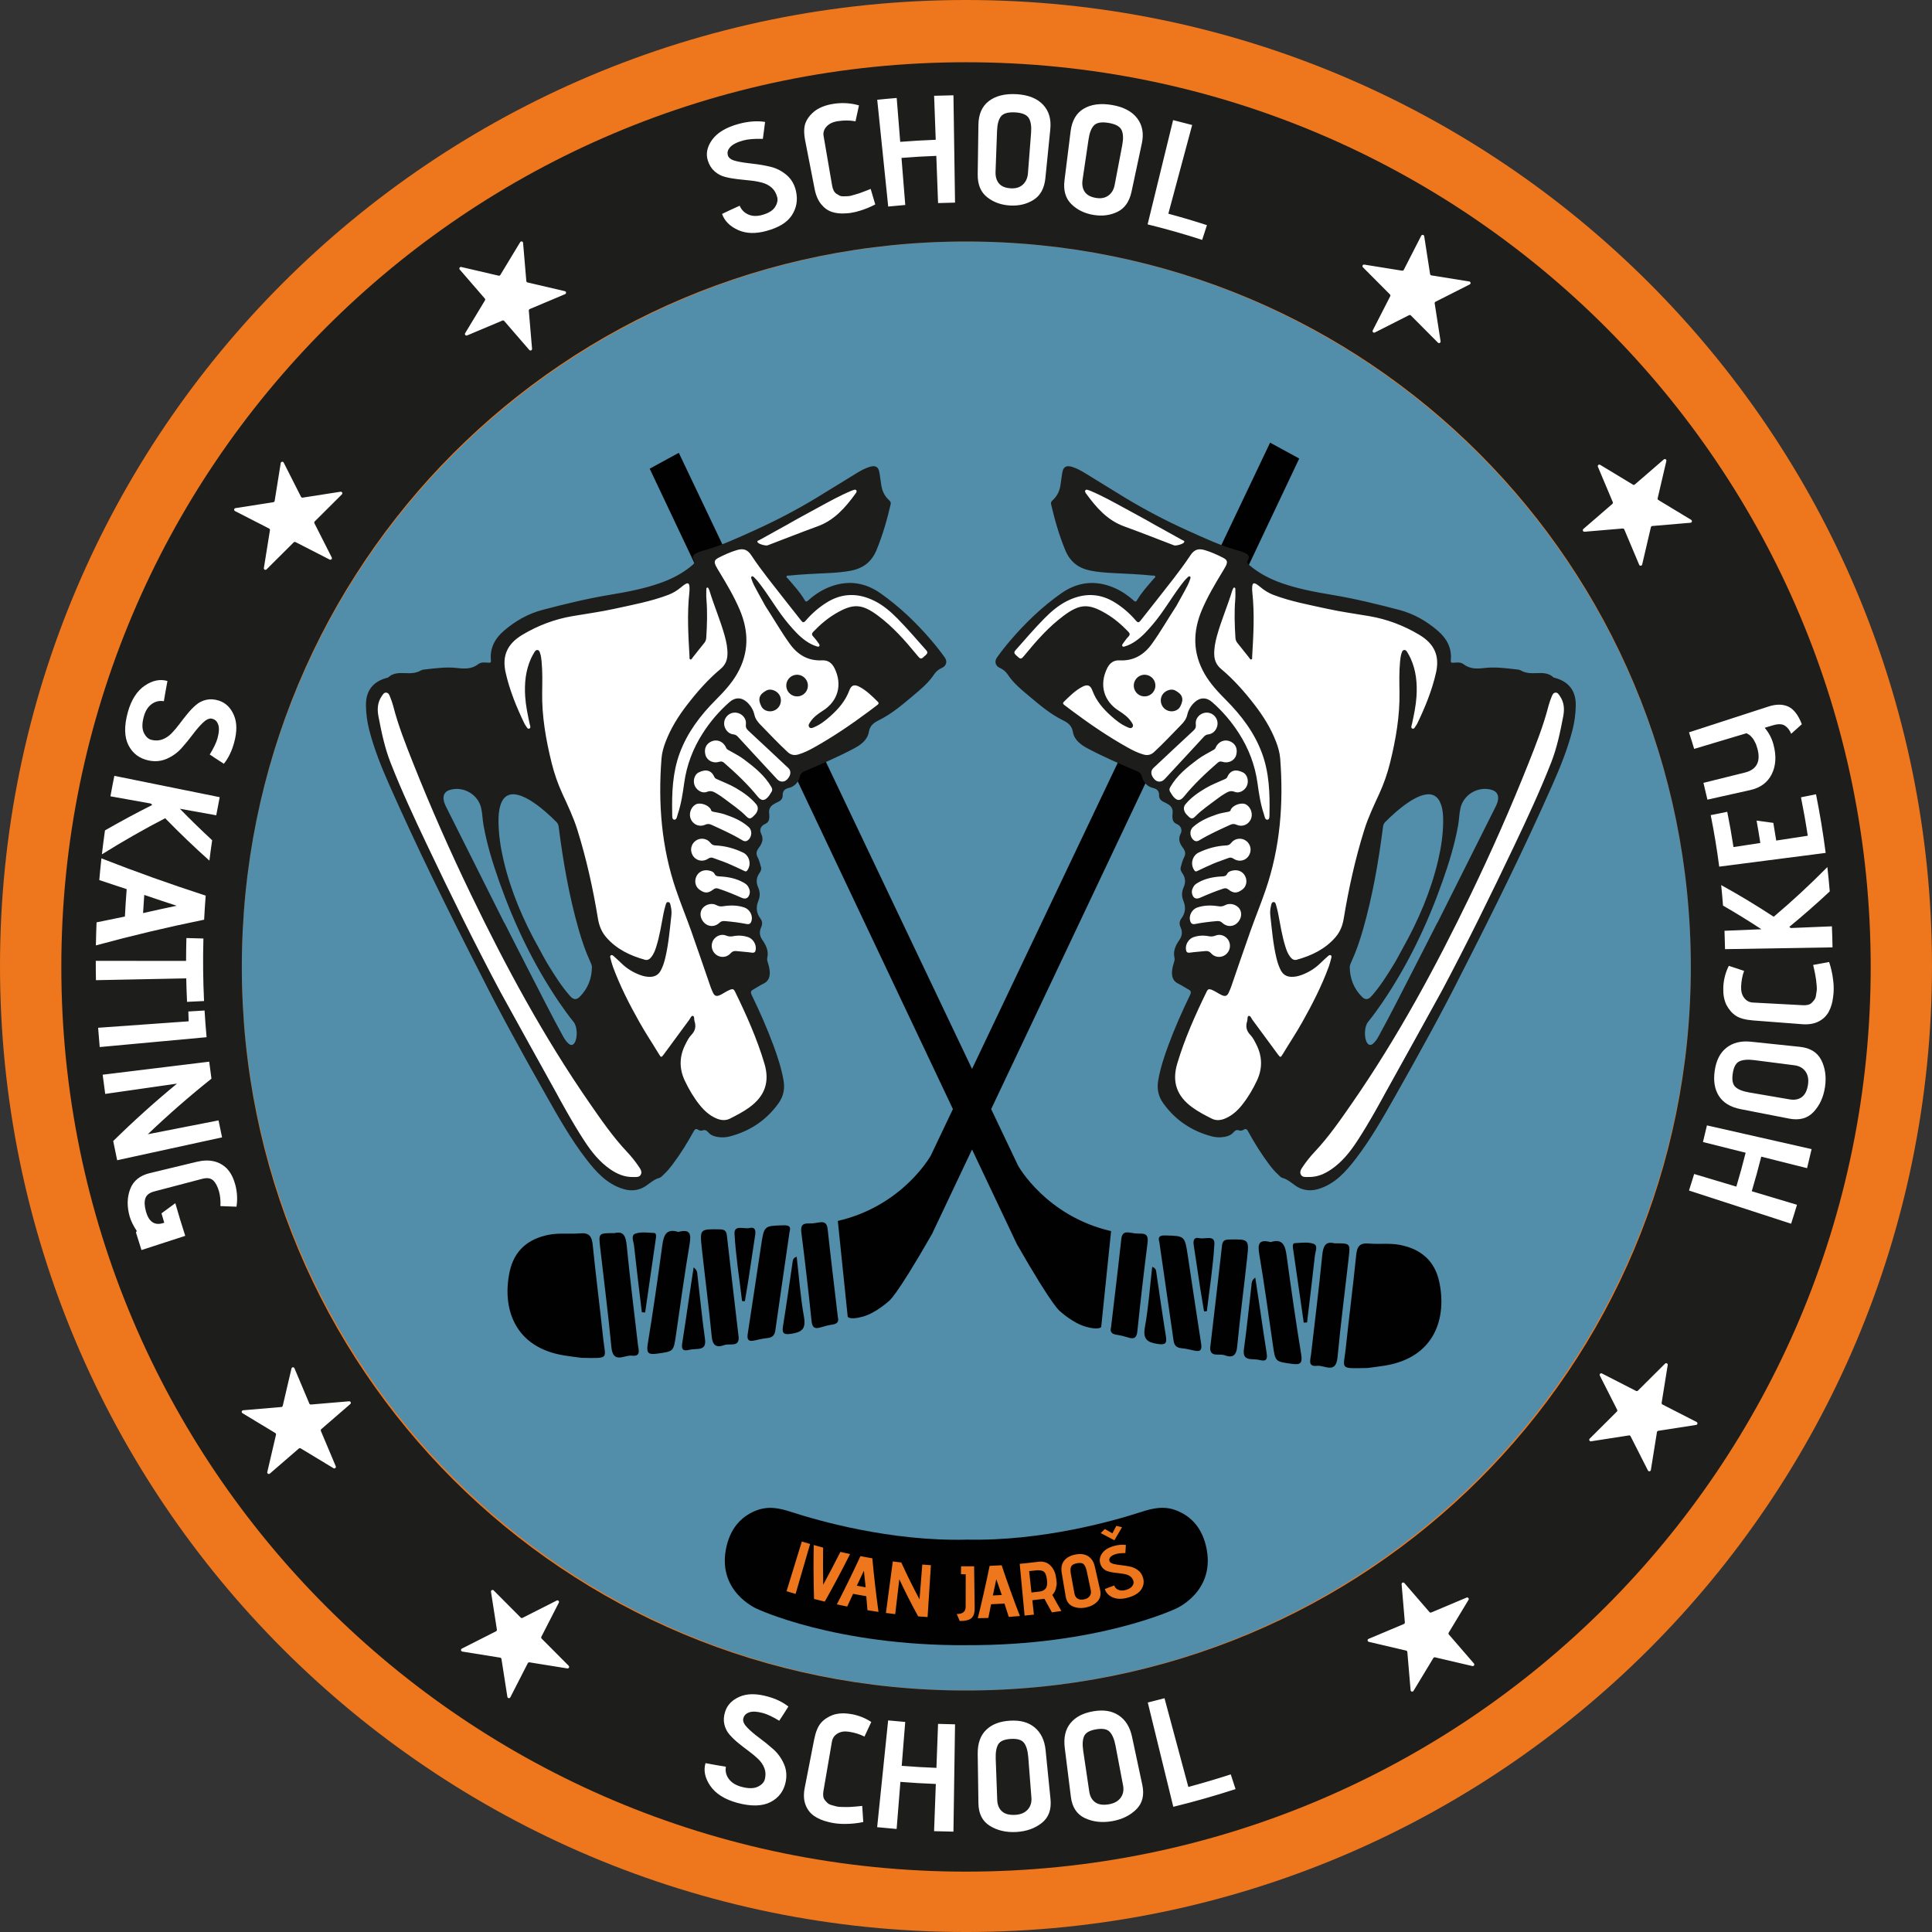
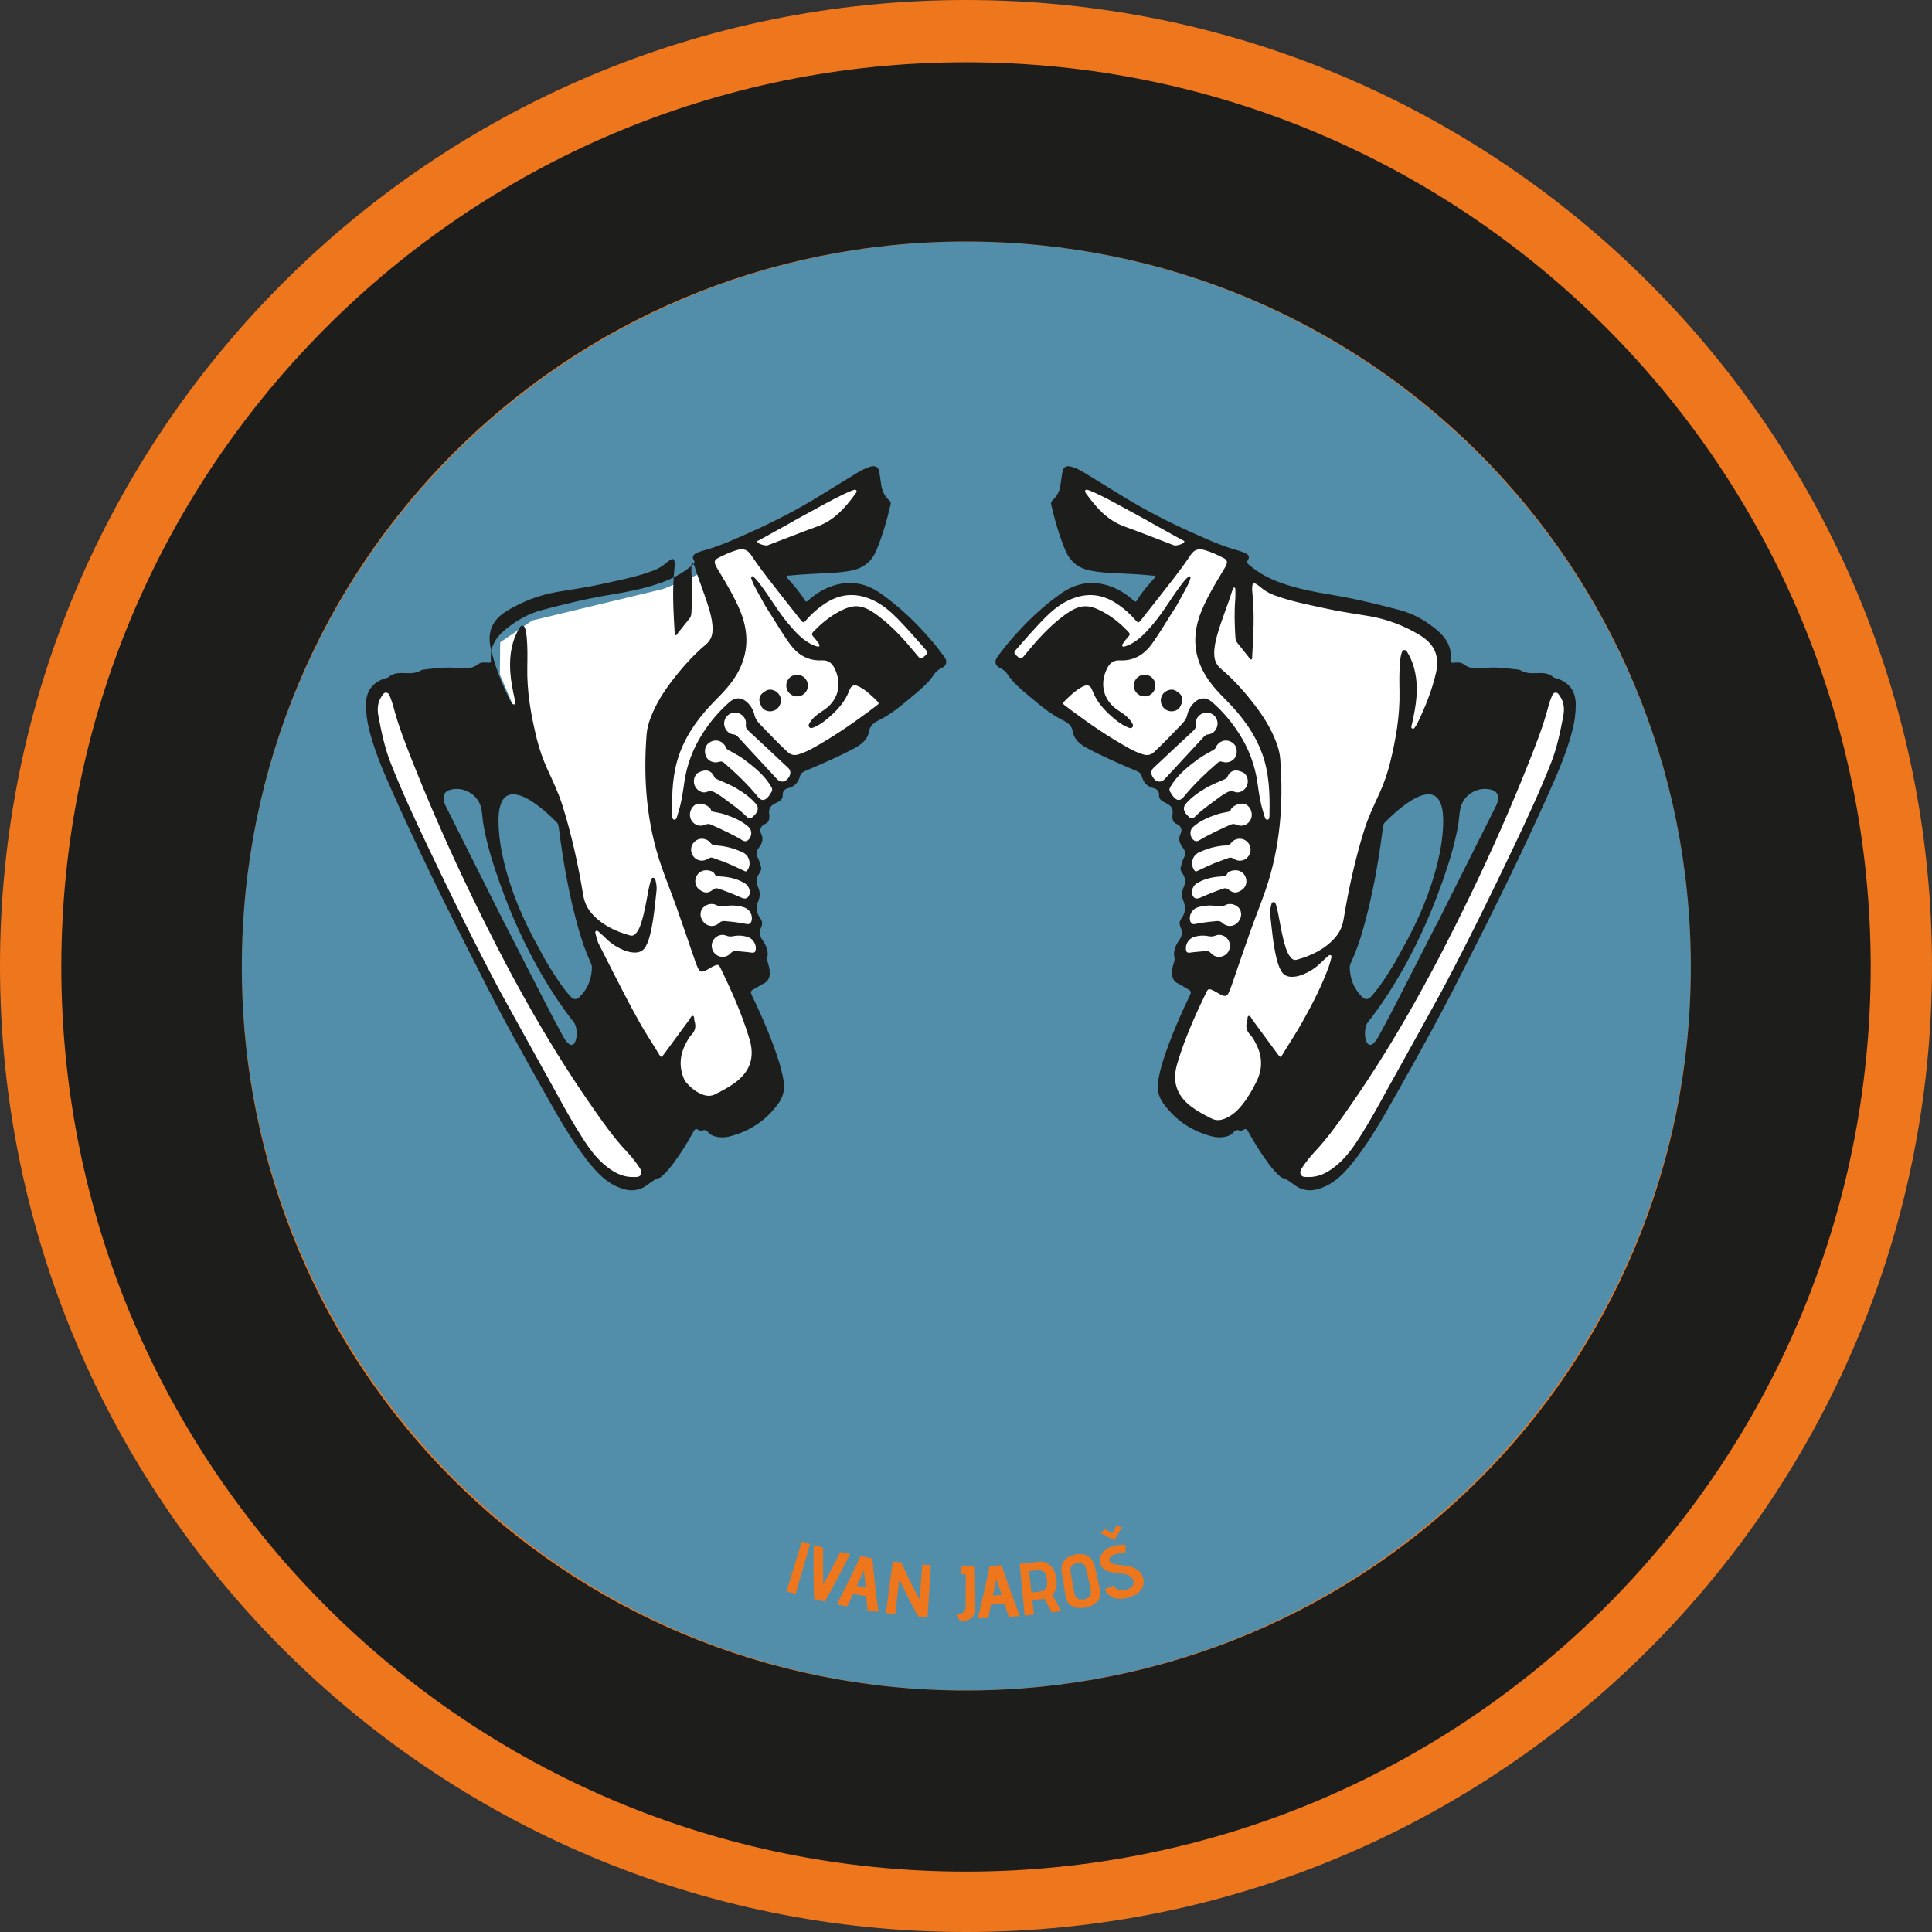
<svg xmlns="http://www.w3.org/2000/svg" version="1.1" id="Vrstva_1" x="0px" y="0px" width="200px" height="200.001px" viewBox="0 0 200 200.001" enable-background="new 0 0 200 200.001" xml:space="preserve">
  <rect x="0" y="0" width="200" height="200.001" fill="#333333" stroke="none" />
  <path fill="#EE761C" d="M200,100c0,55.229-44.772,100.001-100.001,100.001C44.771,200.001,0,155.229,0,100  C0,44.771,44.771,0,99.999,0C155.228,0,200,44.771,200,100" />
  <path fill="#528EAA" d="M175.032,100c0,41.422-33.578,75.001-75,75.001s-75-33.579-75-75.001c0-41.421,33.578-75.001,75-75.001  S175.032,58.579,175.032,100" />
-   <path fill="#010101" d="M81.062,137.239c0.355-2.18,0.659-4.367,0.982-6.551c0.033-0.224,0.041-0.462,0.43-0.595  c0.242,2.096,0.386,4.184,0.754,6.23c0.221,1.228-0.201,1.577-1.302,1.748C81.106,138.199,80.934,138.023,81.062,137.239z   M78.171,127.88c0.08-0.5,0.009-0.897-0.602-0.755c-0.545,0.126-1.589-0.369-1.533,0.6c0.135,2.33,0.506,4.645,0.783,6.965  c0.096,0.003,0.193,0.007,0.289,0.009c0.139-0.84,0.286-1.677,0.416-2.518C77.744,130.748,77.945,129.312,78.171,127.88z   M61.358,128.879c-0.088-0.883-0.352-1.29-1.314-1.203c-1.062,0.096-2.14-0.063-3.203,0.141c-2.164,0.415-3.61,1.632-4.08,3.814  c-0.796,3.697,0.41,7.834,5.631,8.683c0.715,0.116,1.438,0.198,1.798,0.247c2.979,0.063,2.479,0.133,2.253-1.997  C62.104,135.333,61.685,132.111,61.358,128.879z M78.105,138.763c0.447-0.102,0.896-0.203,1.351-0.249  c0.495-0.052,0.735-0.282,0.805-0.779c0.482-3.402,0.98-6.803,1.47-10.19c0.196-0.625-0.113-0.717-0.644-0.701  c-1.972,0.054-1.983,0.039-2.288,2.026c-0.468,3.057-0.909,6.118-1.389,9.173C77.312,138.662,77.453,138.913,78.105,138.763z   M84.96,137.407c0.4-0.126,0.812-0.226,1.226-0.289c0.486-0.075,0.674-0.315,0.553-0.738c-0.362-3.089-0.734-6.123-1.063-9.162  c-0.068-0.628-0.356-0.762-0.903-0.669c-0.339,0.058-0.686,0.112-1.026,0.1c-0.736-0.026-0.876,0.289-0.786,0.987  c0.387,3.031,0.734,6.068,1.051,9.109C84.083,137.431,84.333,137.606,84.96,137.407z M118.004,127.701  c-0.341,0.012-0.689-0.042-1.026-0.1c-0.548-0.093-0.835,0.042-0.903,0.67c-0.33,3.039-0.701,6.072-1.064,9.162  c-0.12,0.422,0.067,0.663,0.554,0.737c0.415,0.063,0.826,0.163,1.227,0.289c0.628,0.2,0.877,0.023,0.949-0.662  c0.315-3.041,0.664-6.079,1.051-9.109C118.879,127.99,118.74,127.674,118.004,127.701z M119.824,139.123  c0.818,0.128,0.991-0.048,0.865-0.832c-0.356-2.179-0.66-4.367-0.984-6.551c-0.032-0.223-0.039-0.462-0.43-0.595  c-0.24,2.095-0.385,4.184-0.753,6.231C118.302,138.604,118.724,138.952,119.824,139.123z M96.351,119.632  c0,0-2.892,5.214-9.621,6.758l1.025,9.919c0,0,0.172,0.367,1.547-0.007c1.373-0.375,2.686-1.593,2.686-1.593  s0.638-0.225,4.499-6.976l4.138-8.74l4.638,9.792c3.861,6.751,4.498,6.977,4.498,6.977s1.313,1.218,2.687,1.593  c1.374,0.375,1.548,0.007,1.548,0.007l1.024-9.919c-6.729-1.545-9.621-6.759-9.621-6.759l-2.794-5.87l31.891-67.347l-3.016-1.644  l-30.855,64.831L70.27,46.875l-3.015,1.644l31.391,66.292L96.351,119.632z M124.931,135.741c0.277-2.32,0.648-4.636,0.783-6.964  c0.056-0.969-0.987-0.475-1.532-0.601c-0.612-0.142-0.683,0.256-0.604,0.755c0.227,1.433,0.428,2.868,0.647,4.302  c0.131,0.84,0.276,1.678,0.416,2.517C124.737,135.748,124.835,135.745,124.931,135.741z M122.295,139.565  c0.454,0.046,0.903,0.147,1.35,0.25c0.652,0.15,0.792-0.102,0.694-0.721c-0.479-3.056-0.92-6.115-1.388-9.173  c-0.306-1.987-0.316-1.973-2.289-2.026c-0.531-0.015-0.839,0.076-0.645,0.701c0.492,3.389,0.988,6.789,1.472,10.191  C121.56,139.283,121.8,139.515,122.295,139.565z M64.879,128.956c-0.095-0.972-0.31-1.554-1.276-1.3  c-1.636-0.009-1.643-0.008-1.477,1.463c0.392,3.445,0.837,6.887,1.165,10.339c0.168,1.773,1.354,0.788,2.109,0.878  c0.993,0.12,0.697-0.619,0.636-1.156C65.644,135.773,65.214,132.369,64.879,128.956z M70.213,127.529  c-1.254-0.399-1.513,0.363-1.657,1.417c-0.463,3.41-0.95,6.816-1.507,10.211c-0.161,0.984,0.145,1.088,0.997,0.969  c1.686-0.236,1.679-0.199,1.931-1.936c0.455-3.141,0.885-6.286,1.413-9.413C71.567,127.726,71.444,127.204,70.213,127.529z   M133.192,129.999c-0.143-1.055-0.402-1.817-1.655-1.417c-1.231-0.326-1.354,0.195-1.179,1.247c0.529,3.128,0.958,6.273,1.413,9.414  c0.252,1.737,0.244,1.699,1.931,1.937c0.854,0.119,1.158,0.014,0.997-0.97C134.143,136.813,133.656,133.408,133.192,129.999z   M130.462,135.674c-0.167-1.112-0.336-2.225-0.516-3.419c-0.396,0.287-0.369,0.573-0.397,0.817  c-0.263,2.192-0.468,4.393-0.777,6.578c-0.112,0.792,0.172,1.034,0.871,1.058c0.265,0.01,0.538,0.024,0.793,0.089  c0.668,0.165,0.783-0.127,0.688-0.717C130.885,138.613,130.682,137.143,130.462,135.674z M135.954,128.748  c-0.585-0.193-1.279-0.09-1.922-0.057c-0.207,0.01-0.219,0.279-0.189,0.474c0.372,2.585,0.746,5.168,1.12,7.752  c0.114-0.006,0.229-0.012,0.344-0.018c0.273-2.306,0.561-4.611,0.811-6.92C136.161,129.562,136.486,128.923,135.954,128.748z   M138.146,128.708c-0.966-0.253-1.181,0.328-1.275,1.3c-0.336,3.413-0.765,6.817-1.156,10.226c-0.062,0.536-0.358,1.274,0.635,1.155  c0.755-0.09,1.94,0.896,2.109-0.878c0.327-3.452,0.772-6.892,1.163-10.338C139.789,128.7,139.783,128.699,138.146,128.708z   M67.717,127.638c-0.644-0.032-1.337-0.136-1.921,0.058c-0.532,0.176-0.207,0.814-0.163,1.231c0.25,2.309,0.536,4.614,0.81,6.919  c0.115,0.006,0.229,0.012,0.343,0.019c0.374-2.584,0.749-5.167,1.121-7.752C67.936,127.917,67.924,127.649,67.717,127.638z   M148.989,132.684c-0.47-2.182-1.917-3.399-4.082-3.814c-1.062-0.204-2.14-0.045-3.201-0.141c-0.963-0.087-1.226,0.32-1.314,1.203  c-0.327,3.232-0.746,6.455-1.086,9.685c-0.225,2.13-0.726,2.06,2.254,1.998c0.36-0.05,1.083-0.131,1.798-0.247  C148.579,140.519,149.785,136.381,148.989,132.684z M76.47,138.47c-0.42-3.613-0.833-7.092-1.223-10.574  c-0.054-0.485-0.25-0.625-0.726-0.633c-2.069-0.037-2.089-0.05-1.866,1.999c0.33,3.029,0.729,6.05,1.021,9.082  c0.093,0.962,0.499,1.196,1.31,0.896C75.521,139.04,76.491,139.493,76.47,138.47z M127.229,128.314  c-0.477,0.009-0.673,0.148-0.727,0.634c-0.39,3.481-0.801,6.96-1.223,10.575c-0.02,1.023,0.949,0.57,1.485,0.769  c0.812,0.3,1.217,0.067,1.309-0.895c0.293-3.033,0.691-6.054,1.021-9.083C129.318,128.265,129.298,128.277,127.229,128.314z   M72.202,132.02c-0.029-0.244-0.001-0.531-0.398-0.818c-0.181,1.194-0.349,2.307-0.516,3.419c-0.219,1.468-0.423,2.94-0.662,4.406  c-0.095,0.59,0.021,0.88,0.688,0.715c0.256-0.063,0.528-0.079,0.794-0.088c0.699-0.024,0.982-0.266,0.87-1.057  C72.669,136.412,72.462,134.212,72.202,132.02z M121.808,156.373c-1.285-0.509-2.408-0.268-3.722,0.159  c-2.672,0.868-10.189,3.034-18.054,2.847v0.006c-7.865,0.188-15.382-1.978-18.054-2.847c-1.314-0.428-2.437-0.668-3.723-0.16  c-1.247,0.494-2.521,1.525-3.032,3.644c-1.133,4.711,3.117,6.513,3.117,6.513s8.051,3.836,21.691,3.777v-0.005  c13.64,0.059,21.692-3.779,21.692-3.779s4.249-1.802,3.114-6.511C124.33,157.897,123.057,156.865,121.808,156.373z" />
  <path fill="#FFFFFF" d="M65.778,122.392l-2.741-0.436l-2.787-2.963l-2.587-5.708L44.08,88.814l-5.043-12.702l-0.503-2.751  l1.193-2.453l3.416,0.357l3.39,14.797l10.688,21.563l10.385,13.488L65.778,122.392z M71.722,115.096l3.111,1.897l4.099-1.958  l1.042-2.527l-1.404-6.293l-2.262-4.684l2.42-0.767l0.131-2.633l-0.834-1.733l-0.118-1.446l0.341-2.781L78,85.808l2.422-4.226  l1.408-0.523l0.793-1.8l11.86-7.953l2.634-3.009l-1.776-2.554l-4.634-4.084l-3.095-0.697l-2.858,0.942l-1.137,1.125l-1.564-0.765  l-2.131-3.363l9.258-3.787l0.686-5.596l-17.051,8.158l-0.512,1.776l-3.615,1.509l-13.586,3.271l-3.32,2.259l-0.039,3.326  l4.773,11.211l9.465,29.76L71.722,115.096z M135.225,122.392l2.74-0.436l2.786-2.963l2.59-5.708l13.582-24.471l5.043-12.702  l0.503-2.751l-1.193-2.453l-3.415,0.357l-3.39,14.797l-10.688,21.563l-10.384,13.488L135.225,122.392z M135.021,110.791l9.465-29.76  l4.773-11.211l-0.039-3.326l-3.32-2.259l-13.585-3.271l-3.615-1.509l-0.513-1.776l-17.05-8.158l0.686,5.596l9.258,3.787  l-2.132,3.363l-1.563,0.765l-1.138-1.125l-2.856-0.942l-3.097,0.697l-4.634,4.084l-1.776,2.554l2.634,3.009l11.861,7.953l0.792,1.8  l1.409,0.523l2.422,4.226l-0.246,6.363l0.34,2.781l-0.117,1.446l-0.835,1.733l0.132,2.633l2.419,0.767l-2.262,4.684l-1.403,6.293  l1.041,2.527l4.1,1.958l3.109-1.897L135.021,110.791z" />
-   <path fill="#1D1D1B" d="M100,6.444c-51.723,0-93.652,41.93-93.652,93.653c0,51.723,41.93,93.653,93.652,93.653  c51.723,0,93.654-41.931,93.654-93.653C193.653,48.374,151.723,6.444,100,6.444 M100,175c-41.628,0-74.967-33.274-74.967-74.903  C25.032,58.469,58.372,25,100,25c41.628,0,75.033,33.469,75.033,75.097C175.032,141.726,141.628,175,100,175 M49.894,101.126  c-3.674-7.182-6.777-13.502-9.625-19.945c-0.812-1.836-1.559-3.698-2.055-5.651c-0.21-0.826-0.32-1.662-0.331-2.512  c-0.019-1.484,0.701-2.442,2.134-2.84c0.06-0.017,0.133-0.02,0.174-0.057c0.522-0.487,1.163-0.462,1.808-0.436  c0.545,0.022,1.081,0.006,1.577-0.282c0.151-0.087,0.355-0.095,0.537-0.116c1.053-0.121,2.125-0.257,3.166-0.139  c0.833,0.095,1.55,0.131,2.248-0.407c0.277-0.213,0.687-0.163,1.045-0.138c0.184,0.014,0.271-0.022,0.249-0.239  c-0.128-1.279,0.419-2.274,1.355-3.078c1.174-1.006,2.483-1.755,3.996-2.153c2.286-0.602,4.582-1.162,6.914-1.55  c1.763-0.294,3.514-0.617,5.206-1.209c1.241-0.433,2.396-1.024,3.402-1.888c0.18-0.155,0.279-0.272,0.123-0.517  c-0.179-0.278-0.083-0.528,0.207-0.675c0.208-0.105,0.427-0.198,0.651-0.258c1.9-0.508,3.675-1.34,5.457-2.146  c2.189-0.991,4.316-2.103,6.373-3.346c1.388-0.84,2.762-1.706,4.147-2.548c0.441-0.269,0.893-0.525,1.394-0.673  c0.598-0.176,0.895,0.004,0.995,0.613c0.07,0.425,0.126,0.852,0.188,1.278c0.09,0.619,0.349,1.152,0.816,1.574  c0.127,0.116,0.201,0.224,0.156,0.413c-0.377,1.621-0.83,3.214-1.472,4.757c-0.501,1.207-1.373,1.872-2.629,2.116  c-0.728,0.14-1.462,0.203-2.2,0.242c-1.399,0.074-2.801,0.121-4.196,0.267c-0.1,0.011-0.247-0.043-0.286,0.096  c-0.028,0.104,0.096,0.16,0.158,0.232c0.605,0.711,1.247,1.394,1.719,2.205c0.14,0.238,0.238,0.16,0.386,0.026  c0.713-0.64,1.51-1.145,2.418-1.462c1.828-0.639,3.52-0.346,5.082,0.76c1.95,1.379,3.664,3.018,5.214,4.83  c0.497,0.581,0.972,1.179,1.413,1.803c0.281,0.398,0.154,0.86-0.289,1.06c-0.336,0.149-0.623,0.376-0.818,0.673  c-0.62,0.943-1.491,1.633-2.336,2.346c-1.044,0.88-2.098,1.761-3.327,2.375c-0.566,0.283-0.973,0.54-1.1,1.259  c-0.144,0.812-0.817,1.317-1.536,1.697c-1.656,0.875-3.375,1.619-5.098,2.35c-0.275,0.117-0.43,0.268-0.506,0.563  c-0.161,0.619-0.558,1.035-1.191,1.188c-0.394,0.094-0.596,0.323-0.584,0.73c0.01,0.341-0.167,0.55-0.46,0.689  c-0.156,0.073-0.308,0.156-0.457,0.241c-0.369,0.211-0.537,0.527-0.484,0.955c0.014,0.122,0.024,0.246,0.021,0.369  c-0.006,0.328-0.104,0.585-0.446,0.731c-0.431,0.185-0.614,0.594-0.407,1c0.291,0.572,0.09,1.037-0.238,1.468  c-0.256,0.336-0.315,0.625-0.107,1.011c0.16,0.298,0.227,0.647,0.329,0.975c0.083,0.268-0.063,0.496-0.194,0.689  c-0.311,0.459-0.306,0.942-0.103,1.404c0.209,0.478,0.223,0.933,0.032,1.394c-0.273,0.66-0.224,1.267,0.207,1.842  c0.212,0.282,0.227,0.592,0.08,0.908c-0.219,0.468-0.165,0.901,0.13,1.322c0.392,0.558,0.664,1.149,0.499,1.864  c-0.041,0.177,0.028,0.364,0.083,0.542c0.101,0.331,0.181,0.666,0.179,1.015c-0.001,0.498-0.185,0.871-0.66,1.098  c-0.365,0.174-0.7,0.412-1.057,0.605c-0.261,0.14-0.289,0.293-0.158,0.562c0.828,1.706,1.596,3.439,2.253,5.219  c0.438,1.19,0.835,2.391,1.05,3.649c0.147,0.863-0.021,1.643-0.526,2.346c-1.264,1.76-2.962,2.889-5.052,3.432  c-0.42,0.109-0.852,0.125-1.283,0.048c-0.348-0.063-0.676-0.181-0.912-0.448c-0.178-0.202-0.338-0.328-0.623-0.22  c-0.135,0.051-0.306,0.017-0.429-0.063c-0.27-0.178-0.379-0.036-0.502,0.189c-0.634,1.157-1.329,2.275-2.119,3.333  c-0.303,0.405-0.621,0.796-0.998,1.135c-0.129,0.114-0.252,0.274-0.404,0.313c-0.726,0.186-1.188,0.805-1.853,1.081  c-0.63,0.262-1.255,0.267-1.908,0.067c-1.712-0.525-2.825-1.792-3.855-3.134c-1.541-2.006-2.791-4.205-4.033-6.4  C54.126,109.15,51.693,104.727,49.894,101.126 M66.165,105.759c0.633,1.143,1.365,2.225,2.035,3.343  c0.225,0.376,0.257,0.398,0.51,0.054c0.883-1.199,1.763-2.402,2.649-3.599c0.111-0.151,0.2-0.438,0.38-0.39  c0.171,0.046,0.094,0.348,0.154,0.53c0.181,0.547,0.09,1.013-0.329,1.441c-0.265,0.27-0.432,0.625-0.607,0.966  c-0.639,1.246-0.662,2.508-0.067,3.769c0.422,0.893,0.923,1.742,1.541,2.515c0.458,0.572,0.991,1.062,1.671,1.366  c0.479,0.214,0.97,0.29,1.462,0.044c0.693-0.348,1.38-0.705,2.011-1.163c1.607-1.169,2.123-2.63,1.56-4.528  c-0.771-2.593-1.875-5.053-3.057-7.479c-0.109-0.222-0.23-0.273-0.465-0.186c-0.387,0.143-0.708,0.398-1.076,0.567  c-0.377,0.173-0.572,0.099-0.742-0.272c-0.098-0.211-0.186-0.429-0.263-0.649c-0.656-1.893-1.296-3.792-1.967-5.679  c-0.506-1.427-1.082-2.83-1.572-4.262c-1.523-4.424-1.875-8.986-1.516-13.623c0.047-0.605,0.215-1.185,0.433-1.751  c0.528-1.374,1.296-2.61,2.19-3.772c1.045-1.36,2.174-2.646,3.491-3.749c0.475-0.396,0.69-0.878,0.713-1.475  c0.025-0.672-0.108-1.324-0.286-1.965c-0.441-1.591-1.103-3.108-1.582-4.688c-0.018-0.059-0.044-0.115-0.073-0.17  c-0.034-0.062-0.063-0.15-0.154-0.128c-0.086,0.021-0.091,0.111-0.091,0.183c-0.001,0.344-0.019,0.69,0.01,1.033  c0.112,1.317,0.066,2.632-0.016,3.948c-0.013,0.202-0.054,0.381-0.188,0.545c-0.413,0.505-0.811,1.021-1.22,1.531  c-0.065,0.081-0.114,0.232-0.237,0.199c-0.129-0.035-0.083-0.188-0.089-0.29c-0.13-2.225-0.258-4.45-0.015-6.676  c0.02-0.17,0.023-0.345,0.013-0.517c-0.024-0.436-0.162-0.502-0.527-0.255c-0.121,0.082-0.236,0.175-0.35,0.27  c-0.401,0.333-0.836,0.601-1.327,0.786c-1.817,0.688-3.724,1.034-5.607,1.448c-1.43,0.314-2.885,0.505-4.328,0.754  c-1.841,0.319-3.562,0.971-5.162,1.929c-1.555,0.931-2.131,2.167-1.727,3.936c0.416,1.83,1.125,3.565,1.94,5.254  c0.032,0.066,0.069,0.131,0.115,0.189c0.11,0.138,0.192,0.405,0.383,0.333c0.206-0.08,0.079-0.33,0.042-0.497  c-0.202-0.939-0.402-1.878-0.463-2.84c-0.086-1.357,0.04-2.683,0.61-3.937c0.102-0.223,0.225-0.438,0.351-0.648  c0.07-0.115,0.162-0.233,0.32-0.214c0.159,0.02,0.206,0.161,0.252,0.288c0.103,0.292,0.139,0.6,0.168,0.906  c0.097,1.044,0.076,2.091,0.058,3.137c-0.045,2.495,0.383,4.933,0.975,7.337c0.27,1.09,0.642,2.171,1.116,3.204  c0.565,1.229,1.149,2.451,1.555,3.748c0.942,3.014,1.619,6.09,2.131,9.202c0.118,0.71,0.371,1.353,0.841,1.899  c1.069,1.245,2.478,1.913,4.021,2.343c0.288,0.08,0.5-0.074,0.668-0.291c0.248-0.315,0.386-0.685,0.504-1.062  c0.353-1.12,0.525-2.278,0.748-3.426c0.058-0.289,0.127-0.578,0.212-0.859c0.043-0.145,0.08-0.354,0.284-0.333  c0.186,0.019,0.207,0.222,0.244,0.374c0.081,0.325,0.115,0.66,0.077,0.99c-0.167,1.479-0.287,2.966-0.634,4.421  c-0.109,0.456-0.246,0.901-0.475,1.315c-0.23,0.417-0.582,0.62-1.05,0.638c-0.375,0.014-0.735-0.062-1.084-0.193  c-0.724-0.27-1.371-0.662-1.925-1.206c-0.264-0.259-0.539-0.506-0.813-0.751c-0.072-0.064-0.166-0.14-0.266-0.088  c-0.125,0.065-0.091,0.198-0.064,0.298c0.08,0.31,0.158,0.621,0.269,0.92C64.188,102.07,65.137,103.935,66.165,105.759   M79.229,62.732c-0.286-0.517-0.571-1.034-0.856-1.552c-0.22-0.398-0.438-0.799-0.577-1.236c-0.027-0.089-0.081-0.205,0.026-0.269  c0.106-0.063,0.182,0.039,0.251,0.103c0.256,0.233,0.464,0.508,0.671,0.782c1.001,1.324,1.819,2.78,2.899,4.047  c0.543,0.639,1.096,1.266,1.791,1.748c0.346,0.241,0.715,0.437,1.119,0.557c0.081,0.024,0.18,0.063,0.247-0.01  c0.079-0.089,0.022-0.193-0.033-0.269c-0.183-0.248-0.356-0.505-0.569-0.725c-0.19-0.197-0.18-0.328,0.006-0.52  c0.695-0.722,1.446-1.37,2.313-1.879c1.792-1.055,2.7-1.018,4.363,0.218c1.534,1.14,2.792,2.558,3.996,4.025  c0.451,0.549,0.439,0.542,0.955,0.064c0.194-0.179,0.227-0.305,0.042-0.512c-0.973-1.095-1.921-2.211-2.95-3.256  c-0.721-0.73-1.494-1.399-2.423-1.857c-1.685-0.828-3.341-0.82-4.955,0.201c-0.808,0.512-1.52,1.134-2.139,1.857  c-0.193,0.227-0.306,0.209-0.477-0.014c-0.51-0.662-1.04-1.306-1.551-1.966c-1.221-1.577-2.495-3.112-3.597-4.776  c-0.395-0.597-0.814-0.75-1.492-0.55c-0.664,0.196-1.294,0.479-1.906,0.795c-0.436,0.226-0.487,0.424-0.262,0.873  c0.105,0.209,0.232,0.407,0.353,0.606c0.764,1.265,1.52,2.536,2.099,3.899c0.958,2.252,0.975,4.47-0.27,6.636  c-0.589,1.025-1.386,1.875-2.214,2.707c-1.594,1.601-2.942,3.376-3.731,5.52c-0.745,2.023-0.817,4.136-0.772,6.259  c0.004,0.22-0.031,0.586,0.2,0.614c0.271,0.032,0.297-0.34,0.371-0.559c0.356-1.052,0.519-2.146,0.671-3.241  c0.258-1.869,0.916-3.583,1.934-5.166c0.771-1.199,1.688-2.27,2.759-3.21c0.591-0.518,1.272-0.504,1.842,0.042  c0.365,0.35,0.624,0.786,0.73,1.264c0.101,0.449,0.346,0.754,0.65,1.065c0.922,0.939,1.817,1.906,2.787,2.798  c0.338,0.313,0.694,0.378,1.119,0.253c0.56-0.165,1.079-0.418,1.585-0.701c2.004-1.116,3.896-2.405,5.734-3.773  c0.286-0.213,0.567-0.434,0.854-0.647c0.127-0.095,0.189-0.192,0.051-0.328c-0.586-0.581-1.17-1.167-1.911-1.556  c-0.526-0.276-0.836-0.172-1.044,0.387c-0.398,1.072-1.116,1.903-1.951,2.648c-0.505,0.452-1.036,0.874-1.668,1.141  c-0.163,0.07-0.372,0.18-0.518,0.014c-0.159-0.182-0.013-0.376,0.092-0.538c0.33-0.508,0.808-0.853,1.311-1.172  c1.571-0.996,2.034-2.693,1.218-4.374c-0.271-0.557-0.668-0.874-1.301-0.841c-1.452,0.072-2.529-0.573-3.354-1.724  C80.843,65.377,80.079,64.029,79.229,62.732 M51.803,102.691c1.666,3.018,3.321,6.041,5.002,9.049  c1.201,2.149,2.354,4.327,3.704,6.389c0.731,1.117,1.559,2.156,2.677,2.923c0.711,0.487,1.483,0.815,2.367,0.792  c0.279-0.008,0.608,0.056,0.773-0.231c0.173-0.296-0.018-0.578-0.18-0.82c-0.368-0.553-0.781-1.066-1.238-1.553  c-1.464-1.556-2.674-3.312-3.886-5.061c-4.723-6.82-8.654-14.093-12.255-21.551c-2.157-4.468-4.164-9.003-5.996-13.617  c-0.776-1.953-1.55-3.908-2.073-5.951c-0.08-0.309-0.194-0.61-0.312-0.908c-0.075-0.191-0.152-0.42-0.391-0.449  c-0.248-0.031-0.356,0.19-0.473,0.357c-0.451,0.649-0.486,1.362-0.341,2.115c0.312,1.621,0.643,3.235,1.25,4.779  c1.139,2.9,2.452,5.723,3.788,8.536C46.648,92.606,49.145,97.688,51.803,102.691 M55.802,98.183  c0.303,0.549,0.586,1.111,0.915,1.646c0.701,1.143,1.413,2.281,2.306,3.291c0.329,0.372,0.648,0.41,0.984,0.075  c0.838-0.839,1.249-1.87,1.269-3.055c0.003-0.2-0.08-0.383-0.164-0.563c-0.499-1.087-0.883-2.217-1.211-3.366  c-0.987-3.452-1.599-6.978-2.057-10.533c-0.026-0.209-0.056-0.401-0.221-0.566c-0.735-0.73-1.496-1.427-2.356-2.011  c-0.5-0.339-1.02-0.645-1.612-0.802c-0.896-0.239-1.519,0.09-1.821,0.969c-0.204,0.59-0.237,1.206-0.229,1.823  c0.017,1.347,0.218,2.673,0.526,3.982C52.891,92.296,54.183,95.308,55.802,98.183 M52.2,95.529l0.014-0.007  c0.861,1.689,1.714,3.38,2.583,5.065c1.145,2.221,2.263,4.455,3.466,6.645c0.166,0.303,0.345,0.598,0.617,0.821  c0.228,0.187,0.429,0.152,0.593-0.09c0.335-0.495,0.295-1.686-0.075-2.146c-0.532-0.663-1.032-1.349-1.509-2.051  c-2.647-3.893-4.655-8.104-6.219-12.533c-0.671-1.904-1.266-3.832-1.62-5.825c-0.105-0.594-0.106-1.201-0.247-1.792  c-0.336-1.394-1.849-2.259-3.236-1.844c-0.491,0.147-0.715,0.501-0.643,1.013c0.046,0.323,0.193,0.609,0.336,0.896  C48.241,87.629,50.222,91.579,52.2,95.529 M81.472,54.323c-0.269,0.149-0.539,0.297-0.809,0.446c-0.689,0.381-1.38,0.76-2.067,1.147  c-0.082,0.046-0.29,0.063-0.149,0.247c0.127,0.17,0.829,0.361,1.02,0.289c1.723-0.657,3.437-1.337,5.17-1.967  c1.736-0.63,2.871-1.937,3.909-3.363c0.076-0.105,0.191-0.241,0.095-0.367c-0.097-0.127-0.249-0.032-0.375,0.002  c-0.046,0.013-0.093,0.031-0.138,0.05c-1.24,0.52-2.411,1.178-3.586,1.818C83.517,53.188,82.483,53.736,81.472,54.323 M75.14,77.342  c-0.295-0.595-0.915-0.843-1.489-0.592c-0.601,0.263-0.783,0.821-0.619,1.409c0.163,0.587,0.814,0.9,1.427,0.702  c0.208-0.068,0.343-0.028,0.497,0.104c1.242,1.084,2.439,2.211,3.481,3.496c0.37,0.457,0.692,0.472,1.081,0.03  c0.137-0.155,0.235-0.344,0.349-0.519c0.105-0.162,0.089-0.315-0.006-0.483c-0.696-1.219-1.767-2.072-2.86-2.89  c-0.509-0.38-1.093-0.662-1.646-0.982C75.241,77.549,75.168,77.46,75.14,77.342 M75.112,75.46c0.182,0.32,0.454,0.521,0.819,0.564  c0.201,0.023,0.336,0.114,0.466,0.257c0.527,0.581,1.06,1.155,1.594,1.73c0.817,0.885,1.632,1.772,2.454,2.65  c0.309,0.33,0.745,0.328,1.042,0.02c0.392-0.408,0.439-0.875,0.117-1.177c-1.38-1.293-2.756-2.59-4.145-3.874  c-0.213-0.196-0.28-0.38-0.244-0.67c0.06-0.478-0.252-0.926-0.698-1.105c-0.457-0.185-0.959-0.068-1.277,0.297  C74.921,74.518,74.872,75.033,75.112,75.46 M71.964,81.428c0.236,0.43,0.77,0.728,1.215,0.546c0.435-0.178,0.713-0.004,1.043,0.19  c0.266,0.157,0.515,0.33,0.758,0.515c0.775,0.594,1.6,1.133,2.283,1.833c0.273,0.28,0.441,0.257,0.682,0.028  c0.152-0.145,0.308-0.285,0.402-0.477c0.145-0.29,0.14-0.566-0.077-0.824c-0.584-0.7-1.33-1.21-2.1-1.665  c-0.622-0.366-1.31-0.619-1.968-0.921c-0.099-0.047-0.191-0.085-0.242-0.206c-0.309-0.707-0.872-0.868-1.642-0.481  C71.858,80.199,71.684,80.917,71.964,81.428 M73.593,83.806c-0.26-0.497-1.142-0.781-1.592-0.521  c-0.514,0.298-0.732,1.021-0.47,1.554c0.271,0.549,0.9,0.798,1.468,0.537c0.243-0.111,0.434-0.094,0.659,0.01  c1.079,0.497,2.167,0.977,3.183,1.596c0.283,0.171,0.484,0.113,0.684-0.095c0.266-0.279,0.4-0.894-0.036-1.284  c-0.72-0.645-1.587-1.001-2.479-1.304c-0.37-0.126-0.763-0.184-1.147-0.262C73.716,84.008,73.604,83.963,73.593,83.806   M71.688,88.51c0.328,0.591,1.026,0.765,1.617,0.383c0.172-0.11,0.317-0.155,0.512-0.081c0.514,0.196,1.039,0.364,1.547,0.576  c0.556,0.231,1.097,0.5,1.643,0.752c0.123,0.058,0.224,0.13,0.346-0.032c0.458-0.605,0.24-1.529-0.431-1.85  c-0.907-0.435-1.856-0.695-2.86-0.739c-0.225-0.01-0.378-0.085-0.522-0.273c-0.353-0.461-1.024-0.552-1.492-0.235  C71.551,87.349,71.397,87.986,71.688,88.51 M77.468,91.82c-0.094-0.208-0.297-0.346-0.514-0.467  c-0.77-0.432-1.611-0.587-2.479-0.628c-0.21-0.01-0.394-0.039-0.495-0.243c-0.118-0.238-0.332-0.307-0.566-0.361  c-0.556-0.126-1.063,0.092-1.309,0.573c-0.247,0.481-0.141,1.083,0.294,1.396c0.532,0.386,0.888,0.418,1.433-0.006  c0.181-0.142,0.329-0.161,0.536-0.093c0.818,0.27,1.614,0.597,2.4,0.944c0.429,0.189,0.715,0.048,0.832-0.413  C77.661,92.279,77.601,92.058,77.468,91.82 M72.651,95.179c0.381,0.734,1.224,0.906,1.821,0.351  c0.177-0.164,0.345-0.198,0.564-0.179c0.749,0.064,1.494,0.151,2.23,0.299c0.318,0.064,0.454-0.055,0.535-0.334  c0.149-0.53-0.186-1.179-0.729-1.367c-0.715-0.247-1.45-0.252-2.188-0.138c-0.25,0.039-0.463,0.03-0.698-0.103  c-0.44-0.249-1.041-0.124-1.396,0.242C72.491,94.258,72.433,94.761,72.651,95.179 M73.799,98.424  c0.356,0.708,1.297,0.857,1.827,0.266c0.182-0.203,0.355-0.264,0.605-0.235c0.526,0.06,1.057,0.084,1.579,0.162  c0.306,0.045,0.398-0.082,0.428-0.344c0.06-0.516-0.285-1.083-0.777-1.255c-0.513-0.178-1.038-0.206-1.566-0.103  c-0.25,0.048-0.469,0.043-0.712-0.059c-0.441-0.184-0.928-0.036-1.238,0.324C73.652,97.519,73.594,98.017,73.799,98.424   M83.495,70.43c0.302,0.545,0.1,1.233-0.447,1.529c-0.534,0.289-1.204,0.097-1.506-0.432c-0.309-0.542-0.12-1.232,0.422-1.536  C82.509,69.687,83.191,69.883,83.495,70.43 M78.825,73.142c-0.401-0.773-0.25-1.255,0.521-1.667c0.428-0.229,1.097,0.019,1.36,0.502  c0.295,0.543,0.086,1.238-0.461,1.529C79.731,73.78,79.067,73.609,78.825,73.142 M144.388,113.543  c-1.242,2.194-2.492,4.394-4.031,6.4c-1.031,1.341-2.144,2.61-3.856,3.134c-0.651,0.2-1.277,0.194-1.908-0.066  c-0.665-0.276-1.126-0.896-1.852-1.082c-0.152-0.038-0.277-0.199-0.405-0.313c-0.376-0.339-0.695-0.73-0.997-1.135  c-0.791-1.057-1.486-2.176-2.12-3.332c-0.122-0.226-0.23-0.367-0.501-0.19c-0.123,0.081-0.295,0.114-0.43,0.064  c-0.284-0.109-0.443,0.018-0.622,0.219c-0.235,0.267-0.564,0.386-0.912,0.447c-0.431,0.077-0.862,0.062-1.283-0.047  c-2.09-0.542-3.788-1.672-5.05-3.431c-0.508-0.703-0.676-1.483-0.527-2.347c0.214-1.257,0.61-2.458,1.05-3.648  c0.657-1.78,1.424-3.514,2.252-5.219c0.132-0.268,0.104-0.422-0.157-0.562c-0.357-0.193-0.691-0.43-1.058-0.605  c-0.474-0.227-0.657-0.6-0.659-1.097c-0.002-0.349,0.078-0.685,0.179-1.015c0.056-0.178,0.124-0.365,0.083-0.542  c-0.166-0.714,0.107-1.306,0.498-1.864c0.295-0.42,0.349-0.854,0.13-1.322c-0.147-0.315-0.132-0.625,0.081-0.907  c0.43-0.575,0.479-1.182,0.206-1.842c-0.19-0.46-0.178-0.916,0.031-1.393c0.204-0.463,0.209-0.945-0.103-1.405  c-0.129-0.193-0.275-0.421-0.193-0.688c0.102-0.329,0.169-0.679,0.328-0.976c0.209-0.386,0.149-0.676-0.105-1.011  c-0.329-0.433-0.529-0.897-0.238-1.469c0.207-0.407,0.023-0.815-0.407-1c-0.343-0.146-0.439-0.403-0.447-0.731  c-0.003-0.123,0.008-0.247,0.021-0.369c0.053-0.428-0.113-0.744-0.483-0.955c-0.149-0.085-0.301-0.168-0.457-0.241  c-0.293-0.139-0.47-0.348-0.46-0.688c0.011-0.406-0.191-0.636-0.586-0.731c-0.633-0.152-1.029-0.569-1.189-1.187  c-0.078-0.294-0.232-0.445-0.507-0.563c-1.724-0.73-3.441-1.475-5.098-2.35c-0.72-0.38-1.394-0.885-1.537-1.697  c-0.127-0.719-0.533-0.976-1.099-1.259c-1.229-0.614-2.283-1.495-3.327-2.375c-0.846-0.713-1.717-1.402-2.337-2.346  c-0.195-0.297-0.481-0.522-0.817-0.673c-0.443-0.198-0.57-0.662-0.29-1.06c0.441-0.625,0.916-1.222,1.413-1.802  c1.552-1.813,3.265-3.452,5.214-4.831c1.563-1.104,3.257-1.398,5.083-0.76c0.908,0.317,1.704,0.822,2.416,1.461  c0.15,0.134,0.249,0.212,0.387-0.026c0.475-0.812,1.115-1.494,1.721-2.205c0.061-0.072,0.186-0.127,0.157-0.232  c-0.039-0.139-0.187-0.085-0.286-0.096c-1.396-0.146-2.797-0.193-4.195-0.268c-0.738-0.039-1.473-0.1-2.201-0.242  c-1.256-0.243-2.128-0.908-2.629-2.116c-0.641-1.543-1.094-3.136-1.471-4.757c-0.045-0.188,0.028-0.297,0.155-0.413  c0.468-0.421,0.727-0.955,0.815-1.574c0.063-0.426,0.117-0.853,0.188-1.277c0.102-0.61,0.397-0.79,0.995-0.613  c0.501,0.147,0.953,0.404,1.394,0.673c1.387,0.842,2.76,1.708,4.147,2.548c2.058,1.242,4.185,2.355,6.373,3.346  c1.782,0.806,3.556,1.638,5.457,2.146c0.224,0.061,0.442,0.153,0.651,0.257c0.29,0.147,0.386,0.399,0.206,0.676  c-0.156,0.244-0.056,0.362,0.124,0.517c1.005,0.863,2.16,1.456,3.401,1.889c1.691,0.591,3.442,0.914,5.206,1.208  c2.331,0.389,4.628,0.949,6.913,1.549c1.514,0.399,2.823,1.148,3.996,2.153c0.937,0.803,1.483,1.799,1.356,3.079  c-0.022,0.216,0.063,0.252,0.248,0.239c0.358-0.026,0.768-0.077,1.045,0.136c0.699,0.539,1.414,0.502,2.247,0.407  c1.042-0.119,2.113,0.017,3.166,0.139c0.182,0.02,0.387,0.028,0.537,0.115c0.496,0.289,1.032,0.305,1.578,0.283  c0.645-0.027,1.285-0.05,1.808,0.435c0.04,0.037,0.113,0.041,0.173,0.058c1.434,0.398,2.152,1.355,2.135,2.84  c-0.012,0.85-0.122,1.688-0.33,2.514c-0.498,1.952-1.245,3.814-2.057,5.649c-2.848,6.444-5.95,12.764-9.624,19.946  C149.31,104.728,146.876,109.15,144.388,113.543 M137.543,100.101c0.11-0.299,0.188-0.61,0.268-0.92  c0.027-0.101,0.062-0.234-0.063-0.298c-0.1-0.052-0.194,0.024-0.266,0.088c-0.273,0.246-0.549,0.492-0.813,0.751  c-0.554,0.543-1.201,0.936-1.926,1.205c-0.349,0.13-0.709,0.208-1.084,0.193c-0.468-0.018-0.819-0.221-1.051-0.638  c-0.228-0.415-0.365-0.86-0.474-1.316c-0.348-1.454-0.468-2.941-0.634-4.42c-0.038-0.331-0.004-0.666,0.077-0.99  c0.037-0.151,0.058-0.354,0.244-0.374c0.203-0.021,0.24,0.189,0.284,0.333c0.084,0.282,0.154,0.57,0.211,0.858  c0.223,1.148,0.396,2.308,0.748,3.427c0.118,0.376,0.257,0.746,0.504,1.062c0.168,0.217,0.381,0.371,0.668,0.291  c1.545-0.43,2.952-1.099,4.021-2.343c0.47-0.547,0.725-1.189,0.841-1.899c0.513-3.112,1.189-6.188,2.132-9.202  c0.405-1.298,0.989-2.519,1.555-3.748c0.474-1.033,0.845-2.113,1.116-3.204c0.592-2.404,1.019-4.842,0.974-7.337  c-0.018-1.046-0.039-2.093,0.059-3.137c0.03-0.306,0.065-0.612,0.168-0.905c0.047-0.127,0.094-0.268,0.253-0.288  c0.158-0.019,0.25,0.1,0.318,0.214c0.127,0.21,0.25,0.425,0.352,0.648c0.57,1.255,0.697,2.58,0.61,3.938  c-0.062,0.962-0.261,1.9-0.463,2.839c-0.036,0.168-0.164,0.418,0.043,0.497c0.19,0.073,0.272-0.194,0.383-0.333  c0.046-0.056,0.082-0.123,0.114-0.188c0.815-1.689,1.524-3.424,1.94-5.253c0.404-1.77-0.172-3.007-1.727-3.937  c-1.6-0.958-3.319-1.61-5.161-1.929c-1.443-0.25-2.897-0.44-4.327-0.754c-1.884-0.415-3.791-0.761-5.608-1.447  c-0.489-0.186-0.926-0.455-1.327-0.788c-0.114-0.094-0.228-0.188-0.35-0.27c-0.365-0.246-0.503-0.18-0.527,0.255  c-0.011,0.172-0.007,0.347,0.013,0.517c0.243,2.227,0.116,4.452-0.016,6.677c-0.005,0.101,0.04,0.255-0.088,0.29  c-0.124,0.032-0.173-0.118-0.237-0.199c-0.409-0.508-0.808-1.026-1.221-1.532c-0.134-0.164-0.174-0.343-0.188-0.544  c-0.082-1.315-0.127-2.631-0.015-3.948c0.028-0.343,0.011-0.689,0.01-1.033c0-0.072-0.005-0.162-0.092-0.183  c-0.092-0.022-0.121,0.066-0.154,0.128c-0.028,0.055-0.055,0.111-0.073,0.17c-0.479,1.579-1.141,3.096-1.582,4.688  c-0.177,0.642-0.31,1.292-0.286,1.966c0.023,0.596,0.24,1.078,0.715,1.474c1.317,1.103,2.444,2.389,3.491,3.749  c0.893,1.163,1.661,2.398,2.189,3.772c0.218,0.566,0.386,1.146,0.433,1.752c0.358,4.635,0.007,9.197-1.516,13.622  c-0.491,1.432-1.066,2.834-1.573,4.262c-0.671,1.888-1.312,3.786-1.967,5.679c-0.077,0.22-0.166,0.438-0.264,0.65  c-0.169,0.372-0.363,0.445-0.741,0.272c-0.368-0.169-0.689-0.425-1.076-0.567c-0.234-0.087-0.356-0.036-0.465,0.186  c-1.182,2.426-2.286,4.886-3.057,7.479c-0.563,1.898-0.046,3.359,1.561,4.528c0.63,0.458,1.317,0.816,2.012,1.164  c0.492,0.247,0.98,0.17,1.461-0.044c0.68-0.304,1.213-0.793,1.672-1.366c0.617-0.772,1.118-1.622,1.539-2.515  c0.597-1.261,0.572-2.523-0.065-3.769c-0.175-0.342-0.343-0.696-0.608-0.967c-0.419-0.426-0.509-0.894-0.329-1.44  c0.062-0.182-0.017-0.484,0.154-0.53c0.181-0.049,0.271,0.24,0.381,0.39c0.887,1.196,1.767,2.4,2.649,3.599  c0.252,0.344,0.285,0.322,0.509-0.053c0.671-1.12,1.402-2.202,2.035-3.344C135.866,103.935,136.814,102.07,137.543,100.101   M119.254,66.638c-0.823,1.149-1.902,1.795-3.354,1.723c-0.633-0.031-1.029,0.284-1.301,0.841c-0.816,1.682-0.354,3.378,1.217,4.374  c0.503,0.32,0.981,0.665,1.311,1.172c0.105,0.161,0.252,0.356,0.094,0.538c-0.146,0.166-0.354,0.056-0.518-0.014  c-0.633-0.268-1.164-0.689-1.67-1.141c-0.834-0.745-1.551-1.575-1.95-2.648c-0.208-0.56-0.518-0.664-1.042-0.387  c-0.741,0.389-1.324,0.976-1.912,1.556c-0.139,0.136-0.076,0.233,0.05,0.328c0.287,0.213,0.568,0.434,0.854,0.646  c1.839,1.369,3.731,2.658,5.734,3.774c0.506,0.282,1.024,0.536,1.585,0.701c0.424,0.125,0.781,0.061,1.119-0.252  c0.97-0.894,1.865-1.86,2.787-2.799c0.304-0.311,0.55-0.616,0.65-1.065c0.106-0.478,0.365-0.914,0.73-1.263  c0.57-0.547,1.25-0.561,1.842-0.042c1.072,0.94,1.988,2.011,2.76,3.21c1.018,1.583,1.675,3.297,1.934,5.166  c0.151,1.094,0.314,2.189,0.67,3.241c0.074,0.219,0.1,0.59,0.373,0.558c0.229-0.027,0.195-0.392,0.2-0.613  c0.044-2.123-0.028-4.236-0.772-6.26c-0.789-2.143-2.139-3.917-3.732-5.519c-0.828-0.832-1.625-1.683-2.214-2.707  c-1.245-2.166-1.228-4.383-0.271-6.636c0.58-1.364,1.336-2.633,2.1-3.899c0.12-0.2,0.248-0.397,0.354-0.607  c0.225-0.448,0.173-0.646-0.263-0.872c-0.612-0.317-1.242-0.599-1.905-0.796c-0.679-0.2-1.098-0.046-1.492,0.55  c-1.102,1.666-2.377,3.2-3.598,4.776c-0.51,0.66-1.04,1.304-1.55,1.966c-0.172,0.223-0.285,0.24-0.478,0.015  c-0.619-0.725-1.329-1.347-2.139-1.858c-1.613-1.021-3.27-1.028-4.955-0.2c-0.929,0.457-1.701,1.125-2.422,1.857  c-1.027,1.044-1.978,2.16-2.95,3.255c-0.185,0.207-0.151,0.332,0.042,0.512c0.515,0.479,0.504,0.485,0.955-0.064  c1.204-1.468,2.462-2.887,3.995-4.026c1.665-1.235,2.571-1.272,4.363-0.217c0.868,0.509,1.618,1.157,2.313,1.879  c0.185,0.191,0.195,0.322,0.005,0.519c-0.212,0.22-0.385,0.478-0.567,0.726c-0.057,0.076-0.113,0.18-0.033,0.269  c0.066,0.073,0.164,0.034,0.245,0.011c0.405-0.121,0.773-0.316,1.119-0.557c0.695-0.482,1.248-1.11,1.792-1.749  c1.08-1.268,1.896-2.724,2.898-4.047c0.207-0.274,0.416-0.549,0.672-0.782c0.07-0.064,0.144-0.166,0.251-0.102  c0.106,0.063,0.053,0.179,0.025,0.268c-0.138,0.437-0.356,0.837-0.575,1.237c-0.285,0.518-0.571,1.034-0.856,1.55  C120.924,64.03,120.159,65.376,119.254,66.638 M156.783,87.49c1.337-2.813,2.648-5.635,3.788-8.536  c0.606-1.543,0.938-3.158,1.25-4.779c0.145-0.753,0.109-1.466-0.342-2.114c-0.116-0.167-0.225-0.39-0.472-0.358  c-0.239,0.029-0.317,0.258-0.393,0.449c-0.118,0.297-0.231,0.599-0.311,0.908c-0.523,2.043-1.298,3.998-2.073,5.951  c-1.831,4.613-3.84,9.148-5.996,13.617c-3.603,7.458-7.532,14.73-12.256,21.55c-1.212,1.75-2.422,3.506-3.886,5.062  c-0.456,0.486-0.869,1-1.237,1.552c-0.164,0.243-0.354,0.524-0.181,0.82c0.165,0.287,0.495,0.223,0.773,0.231  c0.884,0.023,1.655-0.305,2.367-0.792c1.118-0.766,1.945-1.805,2.677-2.922c1.351-2.062,2.503-4.239,3.704-6.389  c1.682-3.008,3.337-6.032,5.003-9.049C151.857,97.688,154.354,92.605,156.783,87.49 M148.872,89.074  c0.308-1.309,0.509-2.635,0.525-3.982c0.007-0.617-0.024-1.233-0.229-1.823c-0.303-0.879-0.926-1.208-1.821-0.97  c-0.593,0.159-1.112,0.464-1.612,0.803c-0.859,0.583-1.621,1.28-2.355,2.01c-0.166,0.166-0.195,0.357-0.222,0.566  c-0.458,3.556-1.07,7.082-2.057,10.533c-0.329,1.149-0.712,2.279-1.212,3.367c-0.084,0.179-0.166,0.362-0.163,0.563  c0.021,1.185,0.431,2.215,1.271,3.055c0.335,0.335,0.654,0.297,0.982-0.076c0.893-1.009,1.605-2.147,2.306-3.291  c0.328-0.534,0.612-1.096,0.915-1.646C146.818,95.307,148.11,92.296,148.872,89.074 M154.741,83.679  c0.143-0.286,0.29-0.573,0.337-0.895c0.072-0.512-0.152-0.865-0.644-1.013c-1.388-0.416-2.901,0.45-3.237,1.845  c-0.142,0.589-0.142,1.196-0.246,1.79c-0.354,1.995-0.949,3.922-1.621,5.826c-1.563,4.43-3.571,8.641-6.218,12.533  c-0.478,0.702-0.978,1.388-1.51,2.05c-0.368,0.461-0.41,1.653-0.074,2.147c0.164,0.241,0.367,0.277,0.594,0.091  c0.271-0.224,0.45-0.519,0.616-0.822c1.204-2.19,2.321-4.423,3.466-6.645c0.87-1.684,1.723-3.376,2.585-5.065  c0.004,0.002,0.009,0.004,0.013,0.007C150.782,91.578,152.763,87.628,154.741,83.679 M116.461,52.627  c-1.175-0.64-2.347-1.299-3.586-1.818c-0.045-0.02-0.092-0.038-0.139-0.05c-0.127-0.034-0.278-0.129-0.376-0.002  c-0.095,0.126,0.02,0.262,0.095,0.367c1.04,1.426,2.174,2.732,3.91,3.363c1.734,0.629,3.447,1.31,5.171,1.967  c0.189,0.072,0.892-0.119,1.021-0.289c0.139-0.184-0.068-0.201-0.15-0.248c-0.688-0.389-1.378-0.767-2.067-1.147  c-0.271-0.148-0.539-0.297-0.808-0.446C118.52,53.736,117.486,53.188,116.461,52.627 M125.646,77.616  c-0.552,0.322-1.137,0.602-1.645,0.983c-1.094,0.817-2.165,1.67-2.861,2.889c-0.095,0.167-0.111,0.321-0.006,0.483  c0.114,0.175,0.213,0.363,0.351,0.519c0.387,0.442,0.709,0.428,1.079-0.029c1.042-1.285,2.239-2.412,3.482-3.496  c0.153-0.133,0.287-0.173,0.497-0.105c0.611,0.199,1.264-0.113,1.427-0.701c0.164-0.587-0.02-1.146-0.62-1.409  c-0.573-0.25-1.192-0.002-1.487,0.593C125.834,77.46,125.762,77.549,125.646,77.616 M125.763,74.154  c-0.319-0.365-0.819-0.483-1.277-0.298c-0.445,0.179-0.757,0.627-0.698,1.105c0.037,0.291-0.029,0.475-0.242,0.67  c-1.39,1.283-2.765,2.581-4.146,3.874c-0.323,0.303-0.275,0.77,0.117,1.177c0.296,0.31,0.731,0.311,1.04-0.02  c0.824-0.878,1.639-1.766,2.456-2.649c0.532-0.576,1.066-1.151,1.595-1.731c0.128-0.143,0.265-0.234,0.465-0.257  c0.364-0.043,0.637-0.245,0.818-0.564C126.131,75.033,126.081,74.518,125.763,74.154 M128.683,79.966  c-0.769-0.386-1.333-0.225-1.642,0.482c-0.051,0.12-0.143,0.159-0.242,0.206c-0.658,0.302-1.346,0.556-1.966,0.922  c-0.771,0.454-1.517,0.963-2.101,1.664c-0.218,0.259-0.223,0.535-0.077,0.825c0.094,0.191,0.249,0.332,0.401,0.477  c0.241,0.229,0.409,0.253,0.682-0.028c0.685-0.7,1.509-1.239,2.283-1.832c0.243-0.185,0.493-0.36,0.758-0.515  c0.331-0.195,0.608-0.369,1.043-0.191c0.445,0.182,0.98-0.117,1.216-0.545C129.318,80.918,129.144,80.199,128.683,79.966   M127.141,84.037c-0.386,0.078-0.779,0.136-1.148,0.262c-0.893,0.304-1.76,0.66-2.479,1.305c-0.437,0.391-0.301,1.005-0.035,1.284  c0.199,0.207,0.4,0.266,0.684,0.094c1.015-0.618,2.104-1.099,3.182-1.595c0.226-0.104,0.417-0.121,0.66-0.01  c0.568,0.261,1.197,0.012,1.467-0.537c0.263-0.533,0.044-1.257-0.47-1.554c-0.45-0.26-1.332,0.024-1.592,0.521  C127.4,83.963,127.287,84.007,127.141,84.037 M128.954,87.011c-0.468-0.317-1.14-0.227-1.493,0.235  c-0.144,0.188-0.296,0.264-0.521,0.273c-1.004,0.045-1.953,0.305-2.859,0.74c-0.672,0.321-0.89,1.244-0.431,1.849  c0.121,0.163,0.223,0.09,0.345,0.033c0.547-0.253,1.088-0.521,1.644-0.752c0.509-0.212,1.034-0.38,1.548-0.576  c0.193-0.074,0.34-0.029,0.512,0.081c0.592,0.383,1.289,0.208,1.617-0.383C129.605,87.986,129.452,87.348,128.954,87.011   M123.402,92.521c0.116,0.461,0.402,0.602,0.832,0.414c0.787-0.349,1.583-0.675,2.4-0.944c0.206-0.068,0.354-0.049,0.535,0.093  c0.545,0.425,0.901,0.392,1.434,0.006c0.434-0.313,0.539-0.915,0.294-1.396s-0.751-0.699-1.31-0.572  c-0.234,0.053-0.448,0.123-0.566,0.36c-0.1,0.204-0.284,0.233-0.494,0.243c-0.868,0.041-1.709,0.196-2.479,0.628  c-0.217,0.122-0.42,0.259-0.513,0.467C123.401,92.058,123.342,92.279,123.402,92.521 M128.212,93.95  c-0.354-0.365-0.955-0.49-1.395-0.242c-0.237,0.133-0.448,0.142-0.699,0.104c-0.737-0.115-1.473-0.109-2.188,0.137  c-0.544,0.188-0.878,0.837-0.728,1.367c0.08,0.28,0.216,0.397,0.534,0.334c0.735-0.147,1.48-0.235,2.23-0.299  c0.219-0.019,0.388,0.014,0.563,0.178c0.598,0.557,1.441,0.384,1.822-0.35C128.568,94.761,128.512,94.257,128.212,93.95   M127.057,97.179c-0.309-0.36-0.796-0.507-1.236-0.324c-0.244,0.102-0.463,0.106-0.713,0.059c-0.528-0.103-1.054-0.075-1.566,0.103  c-0.492,0.172-0.837,0.739-0.776,1.255c0.03,0.263,0.121,0.39,0.427,0.344c0.523-0.078,1.055-0.102,1.579-0.161  c0.251-0.029,0.425,0.032,0.606,0.235c0.529,0.592,1.471,0.442,1.826-0.265C127.408,98.017,127.35,97.519,127.057,97.179   M117.507,70.43c0.304-0.547,0.987-0.743,1.53-0.439c0.543,0.304,0.732,0.994,0.422,1.536c-0.301,0.528-0.971,0.721-1.506,0.432  C117.407,71.663,117.205,70.976,117.507,70.43 M122.178,73.142c-0.242,0.467-0.906,0.638-1.42,0.364  c-0.547-0.291-0.757-0.986-0.462-1.529c0.263-0.483,0.933-0.73,1.361-0.502C122.429,71.887,122.578,72.369,122.178,73.142" />
-   <path fill="#FFFFFF" d="M52.523,175.656l-0.612-3.92c-0.012-0.07-0.066-0.125-0.135-0.137l-3.917-0.629  c-0.156-0.026-0.189-0.235-0.049-0.307l3.541-1.794c0.063-0.032,0.098-0.101,0.087-0.17l-0.611-3.92  c-0.025-0.157,0.164-0.252,0.276-0.141l2.799,2.812c0.05,0.051,0.126,0.063,0.189,0.031l3.54-1.794  c0.14-0.071,0.291,0.079,0.218,0.22l-1.809,3.532c-0.032,0.062-0.021,0.138,0.03,0.188l2.798,2.812  c0.112,0.112,0.015,0.3-0.14,0.276l-3.918-0.63c-0.07-0.012-0.139,0.023-0.172,0.087l-1.808,3.531  C52.757,175.845,52.547,175.812,52.523,175.656 M24.376,52.6c-0.156,0.023-0.189,0.233-0.049,0.306l3.532,1.808  c0.063,0.034,0.098,0.103,0.086,0.172l-0.629,3.917c-0.025,0.155,0.164,0.252,0.275,0.141l2.812-2.798  c0.05-0.05,0.126-0.063,0.188-0.03l3.532,1.809c0.141,0.074,0.29-0.077,0.219-0.217l-1.793-3.54c-0.032-0.063-0.02-0.14,0.03-0.189  l2.812-2.799c0.113-0.112,0.017-0.301-0.14-0.276l-3.92,0.611c-0.07,0.012-0.139-0.023-0.17-0.086l-1.793-3.541  c-0.071-0.141-0.281-0.108-0.306,0.048l-0.629,3.918c-0.012,0.068-0.067,0.123-0.137,0.135L24.376,52.6 M147.434,24.452  c-0.024-0.156-0.234-0.189-0.308-0.05l-1.808,3.533c-0.033,0.063-0.103,0.098-0.172,0.086l-3.917-0.63  c-0.155-0.024-0.252,0.164-0.141,0.276l2.798,2.812c0.05,0.051,0.063,0.126,0.029,0.189l-1.809,3.532  c-0.073,0.14,0.077,0.291,0.218,0.22l3.54-1.794c0.063-0.032,0.14-0.02,0.189,0.031l2.798,2.812  c0.113,0.112,0.301,0.017,0.277-0.141l-0.611-3.92c-0.012-0.07,0.023-0.139,0.086-0.171l3.541-1.793  c0.141-0.07,0.108-0.28-0.049-0.306l-3.917-0.629c-0.069-0.012-0.124-0.067-0.136-0.136L147.434,24.452 M175.581,147.508  c0.156-0.023,0.189-0.232,0.049-0.306l-3.531-1.808c-0.063-0.033-0.099-0.103-0.087-0.172l0.63-3.918  c0.024-0.156-0.164-0.252-0.276-0.141l-2.813,2.799c-0.05,0.05-0.126,0.062-0.188,0.028l-3.531-1.809  c-0.141-0.073-0.291,0.077-0.22,0.218l1.794,3.54c0.031,0.063,0.02,0.14-0.031,0.189l-2.812,2.799  c-0.111,0.112-0.017,0.301,0.141,0.276l3.92-0.61c0.069-0.013,0.138,0.022,0.17,0.086l1.795,3.54  c0.07,0.141,0.279,0.108,0.306-0.048l0.629-3.918c0.011-0.068,0.066-0.123,0.137-0.135L175.581,147.508 M27.67,152.386  c-0.035,0.153,0.146,0.264,0.265,0.16l3.002-2.595c0.053-0.047,0.131-0.052,0.19-0.016l3.396,2.052  c0.135,0.083,0.296-0.058,0.234-0.202l-1.541-3.657c-0.027-0.064-0.009-0.141,0.044-0.185l3.001-2.597  c0.119-0.104,0.038-0.298-0.121-0.286l-3.953,0.336c-0.071,0.006-0.137-0.035-0.164-0.098l-1.54-3.657  c-0.062-0.147-0.273-0.128-0.309,0.026l-0.904,3.862c-0.015,0.069-0.074,0.119-0.144,0.124l-3.954,0.337  c-0.159,0.014-0.207,0.219-0.071,0.302l3.396,2.053c0.061,0.036,0.09,0.107,0.075,0.177L27.67,152.386 M47.753,27.639  c-0.153-0.035-0.263,0.146-0.16,0.265l2.595,3.002c0.046,0.053,0.052,0.131,0.016,0.189l-2.052,3.396  c-0.083,0.135,0.057,0.295,0.202,0.234l3.657-1.541c0.064-0.028,0.14-0.01,0.186,0.044l2.595,3.001  c0.104,0.119,0.298,0.038,0.286-0.121l-0.335-3.953c-0.005-0.071,0.034-0.137,0.099-0.164l3.657-1.54  c0.146-0.061,0.128-0.273-0.026-0.309l-3.863-0.904c-0.069-0.015-0.119-0.074-0.125-0.144l-0.336-3.954  c-0.013-0.159-0.219-0.206-0.301-0.071l-2.053,3.395c-0.036,0.061-0.106,0.09-0.177,0.075L47.753,27.639 M172.502,47.721  c0.035-0.153-0.146-0.263-0.265-0.16l-3.003,2.595c-0.054,0.047-0.131,0.052-0.189,0.016l-3.396-2.053  c-0.135-0.083-0.296,0.058-0.234,0.202l1.54,3.657c0.028,0.064,0.01,0.141-0.043,0.186l-3.002,2.596  c-0.119,0.104-0.037,0.298,0.12,0.286l3.954-0.335c0.07-0.005,0.136,0.034,0.163,0.098l1.54,3.657  c0.062,0.146,0.274,0.128,0.31-0.026l0.903-3.863c0.016-0.068,0.074-0.119,0.145-0.125l3.953-0.336  c0.159-0.013,0.206-0.218,0.071-0.301l-3.396-2.054c-0.061-0.036-0.09-0.106-0.074-0.176L172.502,47.721 M152.42,172.47  c0.153,0.035,0.264-0.146,0.16-0.266l-2.595-3.002c-0.047-0.054-0.052-0.131-0.016-0.189l2.052-3.397  c0.083-0.134-0.058-0.295-0.202-0.234l-3.657,1.541c-0.063,0.028-0.14,0.01-0.185-0.044l-2.597-3.002  c-0.104-0.118-0.298-0.037-0.286,0.121l0.336,3.953c0.005,0.07-0.035,0.137-0.098,0.164l-3.657,1.539  c-0.147,0.063-0.128,0.274,0.026,0.31l3.862,0.904c0.069,0.015,0.119,0.073,0.124,0.144l0.337,3.954  c0.014,0.158,0.218,0.205,0.302,0.071l2.053-3.396c0.037-0.062,0.107-0.09,0.176-0.075L152.42,172.47 M74.746,22.146  c0.264,0.739,0.823,1.286,1.656,1.665c0.835,0.378,1.808,0.404,2.944,0.094c1.261-0.344,2.129-0.866,2.619-1.61  c0.486-0.744,0.641-1.572,0.44-2.492c-0.153-0.692-0.473-1.255-0.97-1.679c-0.497-0.424-1.055-0.712-1.674-0.86  c-0.619-0.148-1.239-0.254-1.86-0.318c-0.62-0.066-1.168-0.148-1.644-0.256c-0.475-0.105-0.771-0.282-0.883-0.537  c-0.009-0.031-0.019-0.06-0.027-0.091c-0.08-0.274-0.009-0.544,0.217-0.808c0.255-0.292,0.717-0.535,1.386-0.716  c0.492-0.133,1.167-0.19,2.021-0.162c0.022-0.157,0.054-0.389,0.093-0.693c0.038-0.302,0.071-0.556,0.098-0.758  c0.013-0.101,0.028-0.202,0.042-0.303c-0.827-0.129-1.744-0.064-2.736,0.205c-1.302,0.353-2.224,0.914-2.75,1.646  c-0.526,0.734-0.666,1.457-0.439,2.161c0.148,0.463,0.383,0.833,0.702,1.109c0.316,0.277,0.675,0.467,1.077,0.57  c0.4,0.105,0.824,0.181,1.276,0.232c0.452,0.051,0.895,0.098,1.334,0.143c0.438,0.043,0.847,0.117,1.231,0.221  c0.383,0.102,0.713,0.277,0.992,0.524c0.277,0.247,0.466,0.577,0.568,0.988c0.08,0.329-0.002,0.673-0.243,1.034  c-0.241,0.362-0.685,0.624-1.335,0.802c-0.533,0.145-1.001,0.131-1.412-0.049c-0.41-0.178-0.711-0.479-0.898-0.91  C75.958,21.572,75.351,21.854,74.746,22.146 M90.131,19.558c-0.191,0.078-0.328,0.132-0.414,0.164  c-0.083,0.033-0.235,0.09-0.452,0.171c-0.217,0.084-0.384,0.142-0.501,0.174c-0.118,0.032-0.279,0.079-0.487,0.143  c-0.208,0.063-0.372,0.096-0.493,0.099c-0.122,0.001-0.271,0.006-0.449,0.013c-0.177,0.007-0.32-0.019-0.43-0.075  c-0.109-0.058-0.222-0.125-0.335-0.202c-0.113-0.077-0.206-0.188-0.275-0.332c-0.07-0.144-0.121-0.31-0.153-0.498  c-0.294-1.71-0.588-3.421-0.883-5.132c-0.063-0.364,0.038-0.693,0.306-0.985c0.268-0.292,0.654-0.477,1.154-0.554  c0.656-0.1,1.271-0.095,1.844,0.013c0.116-0.55,0.234-1.098,0.357-1.647c-0.755-0.226-1.566-0.292-2.423-0.194  c-0.086,0.012-0.164,0.024-0.237,0.036c-0.753,0.116-1.383,0.357-1.879,0.713c-0.481,0.376-0.811,0.793-0.989,1.248  c-0.18,0.454-0.188,1.076-0.035,1.865c0.326,1.667,0.652,3.335,0.977,5.001c0.128,0.654,0.358,1.178,0.684,1.574  c0.326,0.395,0.701,0.659,1.126,0.792c0.424,0.135,0.893,0.18,1.409,0.141c0.184-0.008,0.361-0.025,0.531-0.051  c0.341-0.052,0.676-0.133,1.007-0.243c0.51-0.158,1.015-0.366,1.517-0.63C90.449,20.627,90.292,20.092,90.131,19.558 M98.865,20.975  c-0.055-3.703-0.109-7.407-0.164-11.111c-0.668,0.01-1.335,0.028-2.002,0.052c0.056,1.519,0.112,3.036,0.167,4.553  c-1.226,0.045-2.452,0.117-3.676,0.215c-0.121-1.514-0.242-3.028-0.364-4.541c-0.672,0.053-1.344,0.115-2.016,0.185  c0.379,3.684,0.759,7.37,1.137,11.053c0.588-0.06,1.177-0.114,1.766-0.162c-0.129-1.624-0.26-3.248-0.391-4.873  c1.201-0.096,2.403-0.167,3.605-0.211c0.06,1.628,0.12,3.258,0.181,4.887C97.695,20.999,98.28,20.984,98.865,20.975 M108.727,13.37  c0.104-1.032-0.138-1.877-0.747-2.527c-0.606-0.649-1.528-1.021-2.743-1.093c-1.215-0.07-2.185,0.179-2.885,0.723  c-0.702,0.543-1.053,1.366-1.067,2.455c-0.024,1.703-0.049,3.407-0.073,5.111c-0.016,1.069,0.319,1.858,0.98,2.378  c0.663,0.521,1.443,0.802,2.365,0.855c0.918,0.053,1.725-0.138,2.431-0.58c0.707-0.442,1.124-1.188,1.23-2.252L108.727,13.37   M106.412,17.944c-0.04,0.496-0.219,0.886-0.532,1.171c-0.313,0.284-0.726,0.41-1.238,0.38c-0.558-0.031-0.964-0.194-1.222-0.497  c-0.258-0.301-0.379-0.705-0.361-1.214c0.053-1.411,0.104-2.823,0.155-4.235c0.026-0.688,0.161-1.189,0.406-1.502  c0.247-0.312,0.737-0.454,1.472-0.413c0.732,0.042,1.205,0.246,1.413,0.595c0.209,0.35,0.285,0.862,0.231,1.537  C106.627,15.159,106.519,16.551,106.412,17.944 M118.202,14.852c0.218-1.014,0.068-1.881-0.469-2.595  c-0.535-0.711-1.411-1.184-2.616-1.389c-1.204-0.204-2.197-0.063-2.955,0.399c-0.759,0.462-1.197,1.242-1.332,2.323  c-0.211,1.691-0.422,3.381-0.633,5.072c-0.133,1.062,0.112,1.882,0.715,2.472c0.603,0.591,1.352,0.957,2.263,1.111  s1.734,0.054,2.49-0.309c0.753-0.36,1.25-1.055,1.473-2.102C117.493,18.173,117.848,16.513,118.202,14.852 M115.39,19.143  c-0.091,0.49-0.313,0.856-0.657,1.104c-0.344,0.249-0.768,0.328-1.277,0.242c-0.552-0.093-0.938-0.3-1.163-0.629  c-0.224-0.328-0.301-0.743-0.227-1.246c0.207-1.398,0.413-2.796,0.621-4.193c0.101-0.681,0.289-1.164,0.569-1.448  c0.279-0.283,0.785-0.371,1.51-0.248c0.728,0.122,1.175,0.375,1.345,0.746c0.169,0.372,0.188,0.89,0.063,1.555  C115.911,16.398,115.651,17.77,115.39,19.143 M124.447,24.833c0.164-0.508,0.33-1.017,0.496-1.525  c-1.324-0.43-2.656-0.826-3.997-1.185c0.821-3.062,1.646-6.123,2.467-9.183c-0.656-0.176-1.314-0.345-1.973-0.506  c-0.88,3.599-1.759,7.196-2.64,10.794C120.697,23.692,122.581,24.228,124.447,24.833 M73.034,182.519  c-0.22,0.752-0.064,1.536,0.49,2.346c0.552,0.809,1.489,1.409,2.794,1.764c1.447,0.394,2.606,0.354,3.448-0.079  c0.842-0.435,1.355-1.121,1.557-2.04c0.152-0.692,0.087-1.339-0.184-1.937c-0.27-0.599-0.641-1.103-1.113-1.519  c-0.473-0.416-0.952-0.803-1.441-1.163c-0.489-0.361-0.897-0.71-1.225-1.048c-0.33-0.335-0.468-0.642-0.422-0.916  c0.009-0.029,0.018-0.06,0.027-0.091c0.081-0.273,0.277-0.464,0.586-0.573c0.348-0.119,0.823-0.094,1.431,0.071  c0.449,0.121,1.007,0.389,1.684,0.795c0.089-0.13,0.215-0.323,0.38-0.577c0.164-0.254,0.299-0.467,0.407-0.637  c0.053-0.085,0.108-0.17,0.161-0.255c-0.591-0.468-1.317-0.813-2.183-1.047c-1.138-0.309-2.082-0.307-2.855,0.025  c-0.773,0.333-1.282,0.842-1.507,1.548c-0.149,0.463-0.179,0.899-0.087,1.307c0.092,0.406,0.272,0.765,0.539,1.072  c0.268,0.31,0.577,0.606,0.929,0.89c0.351,0.285,0.707,0.558,1.062,0.822c0.356,0.263,0.681,0.532,0.971,0.81  c0.289,0.277,0.505,0.591,0.641,0.942c0.138,0.351,0.157,0.73,0.056,1.144c-0.081,0.328-0.324,0.593-0.735,0.789  c-0.411,0.195-0.978,0.201-1.693,0.007c-0.587-0.159-1.023-0.433-1.304-0.812c-0.282-0.379-0.382-0.801-0.305-1.265  C74.438,182.778,73.737,182.653,73.034,182.519 M89.256,186.945c-0.22,0.025-0.382,0.043-0.479,0.052s-0.273,0.023-0.524,0.042  c-0.252,0.021-0.445,0.028-0.578,0.025c-0.133-0.004-0.319-0.006-0.556-0.008c-0.238-0.004-0.421-0.023-0.551-0.059  c-0.128-0.036-0.287-0.079-0.475-0.132c-0.187-0.051-0.328-0.122-0.423-0.213c-0.095-0.092-0.188-0.192-0.279-0.304  c-0.09-0.112-0.147-0.248-0.167-0.408c-0.022-0.158-0.016-0.332,0.016-0.52c0.294-1.711,0.589-3.421,0.883-5.133  c0.063-0.363,0.257-0.642,0.582-0.834c0.323-0.193,0.711-0.254,1.169-0.184c0.599,0.09,1.136,0.258,1.616,0.502  c0.238-0.502,0.473-1.006,0.705-1.511c-0.594-0.394-1.256-0.66-1.995-0.806c-0.075-0.011-0.144-0.021-0.208-0.029  c-0.659-0.103-1.248-0.068-1.772,0.107c-0.521,0.198-0.935,0.475-1.243,0.837c-0.31,0.36-0.544,0.935-0.699,1.724  c-0.325,1.668-0.651,3.336-0.977,5.002c-0.126,0.654-0.102,1.229,0.082,1.722c0.184,0.494,0.479,0.882,0.884,1.163  c0.406,0.282,0.898,0.492,1.475,0.629c0.203,0.053,0.403,0.095,0.597,0.125c0.391,0.06,0.784,0.086,1.183,0.078  c0.608,0,1.225-0.064,1.843-0.194C89.326,188.062,89.29,187.502,89.256,186.945 M98.7,189.611c0.055-3.703,0.109-7.406,0.165-11.11  c-0.586-0.01-1.172-0.023-1.758-0.046c-0.056,1.519-0.113,3.035-0.168,4.554c-1.198-0.046-2.397-0.115-3.594-0.21  c0.121-1.516,0.242-3.029,0.364-4.543c-0.59-0.047-1.179-0.102-1.769-0.161l-1.137,11.054c0.672,0.068,1.343,0.131,2.016,0.185  c0.13-1.624,0.261-3.249,0.391-4.874c1.22,0.098,2.443,0.169,3.666,0.215l-0.18,4.887C97.364,189.583,98.031,189.602,98.7,189.611   M108.24,181.177c-0.104-1.032-0.487-1.812-1.127-2.348c-0.643-0.538-1.482-0.767-2.541-0.705c-1.059,0.061-1.88,0.367-2.477,0.945  c-0.598,0.576-0.896,1.404-0.883,2.494c0.025,1.703,0.049,3.407,0.074,5.111c0.016,1.068,0.399,1.852,1.176,2.334  c0.773,0.481,1.699,0.699,2.755,0.638c1.056-0.061,1.944-0.382,2.646-0.949c0.704-0.565,0.992-1.388,0.885-2.45L108.24,181.177   M106.771,186.089c0.039,0.496-0.086,0.91-0.382,1.238c-0.294,0.329-0.727,0.513-1.291,0.545c-0.615,0.035-1.075-0.09-1.382-0.368  c-0.306-0.278-0.465-0.673-0.484-1.181c-0.052-1.412-0.104-2.823-0.155-4.236c-0.026-0.688,0.065-1.195,0.267-1.526  c0.203-0.332,0.635-0.511,1.305-0.549c0.668-0.038,1.119,0.095,1.359,0.412c0.238,0.316,0.387,0.812,0.439,1.486  C106.556,183.304,106.662,184.697,106.771,186.089 M117.185,179.778c-0.217-1.015-0.683-1.746-1.383-2.209s-1.562-0.598-2.611-0.42  c-1.049,0.178-1.832,0.573-2.362,1.213c-0.532,0.639-0.74,1.495-0.606,2.576c0.213,1.69,0.424,3.382,0.634,5.072  c0.132,1.061,0.604,1.796,1.428,2.19c0.825,0.395,1.77,0.508,2.816,0.332c1.044-0.179,1.896-0.596,2.535-1.236  c0.641-0.642,0.838-1.49,0.613-2.535C117.894,183.101,117.539,181.439,117.185,179.778 M116.259,184.823  c0.094,0.489,0.013,0.914-0.245,1.274c-0.258,0.358-0.669,0.589-1.229,0.684c-0.606,0.103-1.08,0.029-1.415-0.214  c-0.336-0.242-0.539-0.617-0.613-1.119c-0.207-1.398-0.413-2.796-0.621-4.192c-0.101-0.682-0.066-1.198,0.1-1.549  c0.166-0.353,0.578-0.578,1.24-0.689c0.661-0.111,1.127-0.029,1.4,0.26c0.272,0.288,0.476,0.765,0.601,1.43L116.259,184.823   M127.904,185.207c-0.164-0.508-0.329-1.018-0.495-1.524c-1.455,0.472-2.919,0.905-4.392,1.303l-2.468-9.185  c-0.574,0.155-1.152,0.303-1.731,0.444c0.881,3.599,1.761,7.197,2.641,10.795C123.624,186.51,125.773,185.899,127.904,185.207   M176.702,116.5c-0.131,0.575-0.268,1.148-0.412,1.722c1.473,0.369,2.946,0.739,4.419,1.109c-0.294,1.174-0.615,2.344-0.964,3.506  c-1.454-0.434-2.911-0.87-4.365-1.306c-0.171,0.572-0.35,1.144-0.535,1.712c3.524,1.145,7.047,2.29,10.569,3.435  c0.212-0.652,0.416-1.307,0.61-1.96c-1.56-0.469-3.121-0.935-4.682-1.403c0.354-1.187,0.682-2.38,0.983-3.578  c1.58,0.396,3.16,0.793,4.742,1.19c0.164-0.655,0.321-1.311,0.47-1.97L176.702,116.5z M181.247,107.837  c-1.03-0.107-1.871,0.109-2.527,0.627c-0.659,0.521-1.053,1.298-1.209,2.348c-0.156,1.052-0.024,1.92,0.417,2.625  c0.441,0.705,1.19,1.171,2.26,1.381l5.017,0.979c1.05,0.206,1.896-0.013,2.526-0.679c0.632-0.665,1.035-1.533,1.192-2.585  c0.158-1.052,0.023-1.993-0.387-2.798c-0.411-0.808-1.159-1.258-2.221-1.368C184.627,108.19,182.938,108.014,181.247,107.837   M185.759,110.278c0.494,0.063,0.872,0.271,1.134,0.627c0.261,0.357,0.354,0.82,0.269,1.383c-0.091,0.612-0.309,1.041-0.645,1.285  c-0.335,0.244-0.754,0.321-1.254,0.234c-1.394-0.238-2.786-0.477-4.179-0.715c-0.678-0.115-1.157-0.31-1.441-0.575  c-0.281-0.267-0.368-0.73-0.269-1.394c0.1-0.664,0.322-1.08,0.682-1.25c0.358-0.17,0.873-0.215,1.545-0.129L185.759,110.278   M187.696,99.89c0.055,0.217,0.09,0.374,0.108,0.47c0.021,0.097,0.057,0.268,0.105,0.517c0.048,0.248,0.079,0.438,0.093,0.571  c0.011,0.133,0.031,0.317,0.057,0.554c0.023,0.238,0.027,0.422,0.006,0.554c-0.021,0.132-0.045,0.294-0.074,0.487  c-0.027,0.192-0.084,0.341-0.162,0.446s-0.169,0.208-0.27,0.312c-0.1,0.104-0.229,0.175-0.385,0.214  c-0.155,0.041-0.329,0.055-0.52,0.045c-1.732-0.092-3.466-0.185-5.199-0.277c-0.369-0.021-0.668-0.182-0.897-0.48  s-0.334-0.676-0.319-1.137c0.021-0.604,0.123-1.156,0.31-1.661c-0.528-0.177-1.055-0.352-1.583-0.522  c-0.321,0.636-0.509,1.323-0.565,2.074c-0.002,0.075-0.005,0.145-0.007,0.208c-0.022,0.666,0.08,1.245,0.315,1.745  c0.259,0.492,0.582,0.869,0.976,1.134c0.395,0.264,0.992,0.429,1.795,0.491c1.693,0.13,3.388,0.259,5.08,0.39  c0.665,0.05,1.233-0.042,1.703-0.281c0.466-0.24,0.818-0.579,1.051-1.014c0.233-0.435,0.385-0.949,0.451-1.539  c0.03-0.209,0.048-0.412,0.055-0.608c0.014-0.395-0.007-0.79-0.062-1.186c-0.072-0.605-0.207-1.211-0.409-1.812  C188.798,99.688,188.248,99.79,187.696,99.89 M189.169,89.759c-1.799,1.819-3.652,3.535-5.555,5.143  c-1.789-1.175-3.604-2.268-5.438-3.279c0.074,0.707,0.137,1.414,0.19,2.122c1.338,0.772,2.663,1.589,3.975,2.45  c-1.274,0.053-2.548,0.105-3.821,0.159c0.025,0.633,0.044,1.267,0.055,1.902c3.709-0.063,7.418-0.123,11.127-0.185  c-0.013-0.726-0.033-1.452-0.064-2.178c-1.416,0.058-2.833,0.117-4.25,0.176c-0.055-0.039-0.109-0.078-0.164-0.117  c1.422-1.167,2.821-2.391,4.191-3.673C189.345,91.438,189.263,90.598,189.169,89.759 M187.993,82.223  c-0.52,0.104-1.038,0.208-1.557,0.313c0.266,1.322,0.501,2.648,0.703,3.979c-1.088,0.166-2.177,0.332-3.265,0.499  c-0.093-0.611-0.193-1.222-0.3-1.831c-0.579-0.082-1.156-0.16-1.735-0.235c0.141,0.771,0.271,1.542,0.388,2.316  c-0.926,0.142-1.853,0.283-2.778,0.424c-0.186-1.221-0.401-2.438-0.646-3.651c-0.569,0.114-1.142,0.229-1.711,0.344  c0.354,1.769,0.648,3.547,0.88,5.332c3.673-0.474,7.345-0.948,11.02-1.421C188.73,86.26,188.397,84.236,187.993,82.223   M186.525,74.971c-0.366-0.958-0.846-1.569-1.415-1.83c-0.574-0.26-1.257-0.256-2.051,0.003c-2.738,0.889-5.477,1.779-8.215,2.668  c0.187,0.569,0.363,1.141,0.535,1.713c1.81-0.541,3.621-1.083,5.43-1.625c0.021,0.018,0.043,0.036,0.066,0.053  c0.05,0.022,0.089,0.041,0.116,0.058c0.025,0.016,0.067,0.043,0.122,0.082c0.057,0.038,0.101,0.078,0.135,0.117  c0.033,0.039,0.078,0.089,0.135,0.152c0.057,0.063,0.106,0.13,0.149,0.203c0.046,0.074,0.089,0.155,0.136,0.246  c0.049,0.09,0.096,0.193,0.138,0.309c0.044,0.116,0.084,0.242,0.121,0.378c0.37,1.351-0.087,2.182-1.319,2.483  c-1.421,0.354-2.845,0.707-4.267,1.059c0.144,0.579,0.28,1.158,0.41,1.739c1.483-0.332,2.964-0.663,4.445-0.995  c1.032-0.23,1.777-0.77,2.213-1.64c0.435-0.868,0.499-1.912,0.172-3.103c-0.175-0.636-0.478-1.205-0.901-1.702  c0.282-0.084,0.566-0.17,0.851-0.255c0.538-0.161,0.95-0.152,1.235,0.033c0.285,0.184,0.505,0.466,0.656,0.844  C185.792,75.635,186.161,75.304,186.525,74.971 M17.334,70.496c-0.753-0.22-1.535-0.068-2.342,0.478  c-0.808,0.544-1.406,1.47-1.762,2.758c-0.395,1.432-0.36,2.58,0.07,3.417c0.43,0.839,1.113,1.354,2.031,1.562  c0.692,0.158,1.336,0.099,1.937-0.164c0.599-0.265,1.106-0.63,1.523-1.096c0.418-0.469,0.807-0.943,1.169-1.427  c0.361-0.485,0.711-0.889,1.049-1.214c0.336-0.326,0.643-0.464,0.917-0.417c0.03,0.009,0.06,0.018,0.091,0.027  c0.274,0.081,0.465,0.278,0.572,0.586c0.119,0.347,0.092,0.821-0.075,1.427c-0.123,0.448-0.392,1.002-0.801,1.674  c0.13,0.09,0.321,0.218,0.575,0.383c0.253,0.165,0.466,0.302,0.634,0.412c0.084,0.055,0.169,0.107,0.254,0.162  c0.471-0.589,0.82-1.31,1.057-2.175c0.313-1.137,0.313-2.08-0.02-2.853c-0.331-0.771-0.841-1.278-1.547-1.505  c-0.463-0.149-0.899-0.18-1.306-0.088c-0.406,0.091-0.764,0.269-1.072,0.535c-0.309,0.263-0.606,0.57-0.89,0.92  c-0.284,0.348-0.558,0.698-0.822,1.051c-0.263,0.353-0.534,0.674-0.812,0.961c-0.28,0.287-0.593,0.498-0.945,0.631  c-0.35,0.133-0.73,0.151-1.143,0.048c-0.328-0.083-0.591-0.328-0.786-0.736c-0.195-0.409-0.199-0.971-0.002-1.679  c0.16-0.581,0.432-1.012,0.812-1.288c0.378-0.277,0.8-0.375,1.262-0.297C17.078,71.889,17.203,71.192,17.334,70.496 M10.548,88.442  c2.157-1.348,4.343-2.594,6.549-3.74c1.49,1.531,3.018,2.994,4.58,4.389c0.086-0.705,0.182-1.408,0.286-2.11  c-1.134-1.05-2.249-2.136-3.343-3.259c1.255,0.226,2.511,0.451,3.766,0.676c0.113-0.626,0.232-1.25,0.358-1.874  c-3.636-0.736-7.271-1.473-10.907-2.209c-0.143,0.704-0.278,1.411-0.405,2.118c1.396,0.25,2.792,0.5,4.189,0.752  c0.044,0.049,0.09,0.098,0.134,0.147c-1.641,0.824-3.271,1.702-4.889,2.632C10.75,86.79,10.643,87.616,10.548,88.442 M9.926,97.867  c3.722-1.011,7.46-1.897,11.206-2.661c0.042-0.831,0.096-1.662,0.162-2.492c-3.622-1.172-7.222-2.458-10.794-3.856  c-0.082,0.748-0.157,1.498-0.222,2.247c0.944,0.321,1.89,0.634,2.836,0.939c-0.075,0.945-0.136,1.891-0.184,2.836  c-0.979,0.194-1.958,0.394-2.935,0.602C9.963,96.278,9.941,97.073,9.926,97.867 M14.811,94.524c0.034-0.628,0.074-1.255,0.122-1.882  c1.117,0.384,2.237,0.758,3.358,1.121C17.13,94.004,15.969,94.258,14.811,94.524 M9.933,101.468  c3.116-0.063,6.231-0.126,9.347-0.188c0.016,0.811,0.044,1.621,0.083,2.431c0.586-0.027,1.173-0.056,1.76-0.084  c-0.104-2.156-0.125-4.315-0.066-6.473c-0.586-0.016-1.174-0.033-1.761-0.048c-0.021,0.789-0.033,1.577-0.033,2.366  c-3.116-0.001-6.233-0.003-9.349-0.004C9.912,100.134,9.918,100.802,9.933,101.468 M10.321,108.391  c3.688-0.339,7.376-0.68,11.065-1.02c-0.085-0.921-0.155-1.842-0.209-2.764c-0.56,0.034-1.12,0.067-1.68,0.101  c0.01,0.338,0.022,0.679,0.034,1.018c-3.125,0.222-6.25,0.445-9.374,0.668C10.204,107.062,10.259,107.726,10.321,108.391   M12.129,120.107c3.62-0.789,7.238-1.578,10.858-2.367c-0.128-0.584-0.25-1.171-0.365-1.758c-2.44,0.478-4.881,0.957-7.322,1.435  c2.135-2.038,4.335-3.956,6.59-5.752c-0.084-0.587-0.161-1.173-0.233-1.761c-3.676,0.45-7.353,0.9-11.03,1.349  c0.081,0.663,0.168,1.327,0.264,1.989c2.478-0.355,4.955-0.711,7.433-1.066c-2.262,1.86-4.467,3.842-6.605,5.944  C11.849,118.783,11.986,119.445,12.129,120.107 M14.646,129.405c1.511-0.491,3.021-0.982,4.531-1.472  c-0.364-1.122-0.708-2.249-1.028-3.38c-0.479,0.347-0.957,0.698-1.432,1.051c0.093,0.326,0.189,0.649,0.287,0.973l-0.137,0.041  c-0.86,0.262-1.453-0.133-1.753-1.188c-0.16-0.569-0.182-1.027-0.066-1.375c0.115-0.348,0.421-0.586,0.911-0.715l4.99-1.311  c0.492-0.128,0.864-0.071,1.121,0.17c0.256,0.24,0.455,0.615,0.599,1.125c0.129,0.457,0.178,0.966,0.15,1.531  c0.555,0.023,1.108,0.044,1.662,0.061c0.114-0.709,0.081-1.426-0.094-2.164c-0.021-0.072-0.04-0.141-0.058-0.202  c-0.181-0.646-0.457-1.17-0.835-1.577c-0.778-0.772-1.816-1.017-3.135-0.701c-1.616,0.389-3.231,0.777-4.846,1.167  c-1.019,0.244-1.701,0.786-2.031,1.64c-0.33,0.853-0.353,1.81-0.059,2.849c0.127,0.448,0.373,0.952,0.738,1.507  c-0.029,0.047-0.059,0.095-0.088,0.142C14.258,128.188,14.449,128.797,14.646,129.405" />
+   <path fill="#1D1D1B" d="M100,6.444c-51.723,0-93.652,41.93-93.652,93.653c0,51.723,41.93,93.653,93.652,93.653  c51.723,0,93.654-41.931,93.654-93.653C193.653,48.374,151.723,6.444,100,6.444 M100,175c-41.628,0-74.967-33.274-74.967-74.903  C25.032,58.469,58.372,25,100,25c41.628,0,75.033,33.469,75.033,75.097C175.032,141.726,141.628,175,100,175 M49.894,101.126  c-3.674-7.182-6.777-13.502-9.625-19.945c-0.812-1.836-1.559-3.698-2.055-5.651c-0.21-0.826-0.32-1.662-0.331-2.512  c-0.019-1.484,0.701-2.442,2.134-2.84c0.06-0.017,0.133-0.02,0.174-0.057c0.522-0.487,1.163-0.462,1.808-0.436  c0.545,0.022,1.081,0.006,1.577-0.282c0.151-0.087,0.355-0.095,0.537-0.116c1.053-0.121,2.125-0.257,3.166-0.139  c0.833,0.095,1.55,0.131,2.248-0.407c0.277-0.213,0.687-0.163,1.045-0.138c0.184,0.014,0.271-0.022,0.249-0.239  c-0.128-1.279,0.419-2.274,1.355-3.078c1.174-1.006,2.483-1.755,3.996-2.153c2.286-0.602,4.582-1.162,6.914-1.55  c1.763-0.294,3.514-0.617,5.206-1.209c1.241-0.433,2.396-1.024,3.402-1.888c0.18-0.155,0.279-0.272,0.123-0.517  c-0.179-0.278-0.083-0.528,0.207-0.675c0.208-0.105,0.427-0.198,0.651-0.258c1.9-0.508,3.675-1.34,5.457-2.146  c2.189-0.991,4.316-2.103,6.373-3.346c1.388-0.84,2.762-1.706,4.147-2.548c0.441-0.269,0.893-0.525,1.394-0.673  c0.598-0.176,0.895,0.004,0.995,0.613c0.07,0.425,0.126,0.852,0.188,1.278c0.09,0.619,0.349,1.152,0.816,1.574  c0.127,0.116,0.201,0.224,0.156,0.413c-0.377,1.621-0.83,3.214-1.472,4.757c-0.501,1.207-1.373,1.872-2.629,2.116  c-0.728,0.14-1.462,0.203-2.2,0.242c-1.399,0.074-2.801,0.121-4.196,0.267c-0.1,0.011-0.247-0.043-0.286,0.096  c-0.028,0.104,0.096,0.16,0.158,0.232c0.605,0.711,1.247,1.394,1.719,2.205c0.14,0.238,0.238,0.16,0.386,0.026  c0.713-0.64,1.51-1.145,2.418-1.462c1.828-0.639,3.52-0.346,5.082,0.76c1.95,1.379,3.664,3.018,5.214,4.83  c0.497,0.581,0.972,1.179,1.413,1.803c0.281,0.398,0.154,0.86-0.289,1.06c-0.336,0.149-0.623,0.376-0.818,0.673  c-0.62,0.943-1.491,1.633-2.336,2.346c-1.044,0.88-2.098,1.761-3.327,2.375c-0.566,0.283-0.973,0.54-1.1,1.259  c-0.144,0.812-0.817,1.317-1.536,1.697c-1.656,0.875-3.375,1.619-5.098,2.35c-0.275,0.117-0.43,0.268-0.506,0.563  c-0.161,0.619-0.558,1.035-1.191,1.188c-0.394,0.094-0.596,0.323-0.584,0.73c0.01,0.341-0.167,0.55-0.46,0.689  c-0.156,0.073-0.308,0.156-0.457,0.241c-0.369,0.211-0.537,0.527-0.484,0.955c0.014,0.122,0.024,0.246,0.021,0.369  c-0.006,0.328-0.104,0.585-0.446,0.731c-0.431,0.185-0.614,0.594-0.407,1c0.291,0.572,0.09,1.037-0.238,1.468  c-0.256,0.336-0.315,0.625-0.107,1.011c0.16,0.298,0.227,0.647,0.329,0.975c0.083,0.268-0.063,0.496-0.194,0.689  c-0.311,0.459-0.306,0.942-0.103,1.404c0.209,0.478,0.223,0.933,0.032,1.394c-0.273,0.66-0.224,1.267,0.207,1.842  c0.212,0.282,0.227,0.592,0.08,0.908c-0.219,0.468-0.165,0.901,0.13,1.322c0.392,0.558,0.664,1.149,0.499,1.864  c-0.041,0.177,0.028,0.364,0.083,0.542c0.101,0.331,0.181,0.666,0.179,1.015c-0.001,0.498-0.185,0.871-0.66,1.098  c-0.365,0.174-0.7,0.412-1.057,0.605c-0.261,0.14-0.289,0.293-0.158,0.562c0.828,1.706,1.596,3.439,2.253,5.219  c0.438,1.19,0.835,2.391,1.05,3.649c0.147,0.863-0.021,1.643-0.526,2.346c-1.264,1.76-2.962,2.889-5.052,3.432  c-0.42,0.109-0.852,0.125-1.283,0.048c-0.348-0.063-0.676-0.181-0.912-0.448c-0.178-0.202-0.338-0.328-0.623-0.22  c-0.135,0.051-0.306,0.017-0.429-0.063c-0.27-0.178-0.379-0.036-0.502,0.189c-0.634,1.157-1.329,2.275-2.119,3.333  c-0.303,0.405-0.621,0.796-0.998,1.135c-0.129,0.114-0.252,0.274-0.404,0.313c-0.726,0.186-1.188,0.805-1.853,1.081  c-0.63,0.262-1.255,0.267-1.908,0.067c-1.712-0.525-2.825-1.792-3.855-3.134c-1.541-2.006-2.791-4.205-4.033-6.4  C54.126,109.15,51.693,104.727,49.894,101.126 M66.165,105.759c0.633,1.143,1.365,2.225,2.035,3.343  c0.225,0.376,0.257,0.398,0.51,0.054c0.883-1.199,1.763-2.402,2.649-3.599c0.111-0.151,0.2-0.438,0.38-0.39  c0.171,0.046,0.094,0.348,0.154,0.53c0.181,0.547,0.09,1.013-0.329,1.441c-0.265,0.27-0.432,0.625-0.607,0.966  c-0.639,1.246-0.662,2.508-0.067,3.769c0.458,0.572,0.991,1.062,1.671,1.366  c0.479,0.214,0.97,0.29,1.462,0.044c0.693-0.348,1.38-0.705,2.011-1.163c1.607-1.169,2.123-2.63,1.56-4.528  c-0.771-2.593-1.875-5.053-3.057-7.479c-0.109-0.222-0.23-0.273-0.465-0.186c-0.387,0.143-0.708,0.398-1.076,0.567  c-0.377,0.173-0.572,0.099-0.742-0.272c-0.098-0.211-0.186-0.429-0.263-0.649c-0.656-1.893-1.296-3.792-1.967-5.679  c-0.506-1.427-1.082-2.83-1.572-4.262c-1.523-4.424-1.875-8.986-1.516-13.623c0.047-0.605,0.215-1.185,0.433-1.751  c0.528-1.374,1.296-2.61,2.19-3.772c1.045-1.36,2.174-2.646,3.491-3.749c0.475-0.396,0.69-0.878,0.713-1.475  c0.025-0.672-0.108-1.324-0.286-1.965c-0.441-1.591-1.103-3.108-1.582-4.688c-0.018-0.059-0.044-0.115-0.073-0.17  c-0.034-0.062-0.063-0.15-0.154-0.128c-0.086,0.021-0.091,0.111-0.091,0.183c-0.001,0.344-0.019,0.69,0.01,1.033  c0.112,1.317,0.066,2.632-0.016,3.948c-0.013,0.202-0.054,0.381-0.188,0.545c-0.413,0.505-0.811,1.021-1.22,1.531  c-0.065,0.081-0.114,0.232-0.237,0.199c-0.129-0.035-0.083-0.188-0.089-0.29c-0.13-2.225-0.258-4.45-0.015-6.676  c0.02-0.17,0.023-0.345,0.013-0.517c-0.024-0.436-0.162-0.502-0.527-0.255c-0.121,0.082-0.236,0.175-0.35,0.27  c-0.401,0.333-0.836,0.601-1.327,0.786c-1.817,0.688-3.724,1.034-5.607,1.448c-1.43,0.314-2.885,0.505-4.328,0.754  c-1.841,0.319-3.562,0.971-5.162,1.929c-1.555,0.931-2.131,2.167-1.727,3.936c0.416,1.83,1.125,3.565,1.94,5.254  c0.032,0.066,0.069,0.131,0.115,0.189c0.11,0.138,0.192,0.405,0.383,0.333c0.206-0.08,0.079-0.33,0.042-0.497  c-0.202-0.939-0.402-1.878-0.463-2.84c-0.086-1.357,0.04-2.683,0.61-3.937c0.102-0.223,0.225-0.438,0.351-0.648  c0.07-0.115,0.162-0.233,0.32-0.214c0.159,0.02,0.206,0.161,0.252,0.288c0.103,0.292,0.139,0.6,0.168,0.906  c0.097,1.044,0.076,2.091,0.058,3.137c-0.045,2.495,0.383,4.933,0.975,7.337c0.27,1.09,0.642,2.171,1.116,3.204  c0.565,1.229,1.149,2.451,1.555,3.748c0.942,3.014,1.619,6.09,2.131,9.202c0.118,0.71,0.371,1.353,0.841,1.899  c1.069,1.245,2.478,1.913,4.021,2.343c0.288,0.08,0.5-0.074,0.668-0.291c0.248-0.315,0.386-0.685,0.504-1.062  c0.353-1.12,0.525-2.278,0.748-3.426c0.058-0.289,0.127-0.578,0.212-0.859c0.043-0.145,0.08-0.354,0.284-0.333  c0.186,0.019,0.207,0.222,0.244,0.374c0.081,0.325,0.115,0.66,0.077,0.99c-0.167,1.479-0.287,2.966-0.634,4.421  c-0.109,0.456-0.246,0.901-0.475,1.315c-0.23,0.417-0.582,0.62-1.05,0.638c-0.375,0.014-0.735-0.062-1.084-0.193  c-0.724-0.27-1.371-0.662-1.925-1.206c-0.264-0.259-0.539-0.506-0.813-0.751c-0.072-0.064-0.166-0.14-0.266-0.088  c-0.125,0.065-0.091,0.198-0.064,0.298c0.08,0.31,0.158,0.621,0.269,0.92C64.188,102.07,65.137,103.935,66.165,105.759   M79.229,62.732c-0.286-0.517-0.571-1.034-0.856-1.552c-0.22-0.398-0.438-0.799-0.577-1.236c-0.027-0.089-0.081-0.205,0.026-0.269  c0.106-0.063,0.182,0.039,0.251,0.103c0.256,0.233,0.464,0.508,0.671,0.782c1.001,1.324,1.819,2.78,2.899,4.047  c0.543,0.639,1.096,1.266,1.791,1.748c0.346,0.241,0.715,0.437,1.119,0.557c0.081,0.024,0.18,0.063,0.247-0.01  c0.079-0.089,0.022-0.193-0.033-0.269c-0.183-0.248-0.356-0.505-0.569-0.725c-0.19-0.197-0.18-0.328,0.006-0.52  c0.695-0.722,1.446-1.37,2.313-1.879c1.792-1.055,2.7-1.018,4.363,0.218c1.534,1.14,2.792,2.558,3.996,4.025  c0.451,0.549,0.439,0.542,0.955,0.064c0.194-0.179,0.227-0.305,0.042-0.512c-0.973-1.095-1.921-2.211-2.95-3.256  c-0.721-0.73-1.494-1.399-2.423-1.857c-1.685-0.828-3.341-0.82-4.955,0.201c-0.808,0.512-1.52,1.134-2.139,1.857  c-0.193,0.227-0.306,0.209-0.477-0.014c-0.51-0.662-1.04-1.306-1.551-1.966c-1.221-1.577-2.495-3.112-3.597-4.776  c-0.395-0.597-0.814-0.75-1.492-0.55c-0.664,0.196-1.294,0.479-1.906,0.795c-0.436,0.226-0.487,0.424-0.262,0.873  c0.105,0.209,0.232,0.407,0.353,0.606c0.764,1.265,1.52,2.536,2.099,3.899c0.958,2.252,0.975,4.47-0.27,6.636  c-0.589,1.025-1.386,1.875-2.214,2.707c-1.594,1.601-2.942,3.376-3.731,5.52c-0.745,2.023-0.817,4.136-0.772,6.259  c0.004,0.22-0.031,0.586,0.2,0.614c0.271,0.032,0.297-0.34,0.371-0.559c0.356-1.052,0.519-2.146,0.671-3.241  c0.258-1.869,0.916-3.583,1.934-5.166c0.771-1.199,1.688-2.27,2.759-3.21c0.591-0.518,1.272-0.504,1.842,0.042  c0.365,0.35,0.624,0.786,0.73,1.264c0.101,0.449,0.346,0.754,0.65,1.065c0.922,0.939,1.817,1.906,2.787,2.798  c0.338,0.313,0.694,0.378,1.119,0.253c0.56-0.165,1.079-0.418,1.585-0.701c2.004-1.116,3.896-2.405,5.734-3.773  c0.286-0.213,0.567-0.434,0.854-0.647c0.127-0.095,0.189-0.192,0.051-0.328c-0.586-0.581-1.17-1.167-1.911-1.556  c-0.526-0.276-0.836-0.172-1.044,0.387c-0.398,1.072-1.116,1.903-1.951,2.648c-0.505,0.452-1.036,0.874-1.668,1.141  c-0.163,0.07-0.372,0.18-0.518,0.014c-0.159-0.182-0.013-0.376,0.092-0.538c0.33-0.508,0.808-0.853,1.311-1.172  c1.571-0.996,2.034-2.693,1.218-4.374c-0.271-0.557-0.668-0.874-1.301-0.841c-1.452,0.072-2.529-0.573-3.354-1.724  C80.843,65.377,80.079,64.029,79.229,62.732 M51.803,102.691c1.666,3.018,3.321,6.041,5.002,9.049  c1.201,2.149,2.354,4.327,3.704,6.389c0.731,1.117,1.559,2.156,2.677,2.923c0.711,0.487,1.483,0.815,2.367,0.792  c0.279-0.008,0.608,0.056,0.773-0.231c0.173-0.296-0.018-0.578-0.18-0.82c-0.368-0.553-0.781-1.066-1.238-1.553  c-1.464-1.556-2.674-3.312-3.886-5.061c-4.723-6.82-8.654-14.093-12.255-21.551c-2.157-4.468-4.164-9.003-5.996-13.617  c-0.776-1.953-1.55-3.908-2.073-5.951c-0.08-0.309-0.194-0.61-0.312-0.908c-0.075-0.191-0.152-0.42-0.391-0.449  c-0.248-0.031-0.356,0.19-0.473,0.357c-0.451,0.649-0.486,1.362-0.341,2.115c0.312,1.621,0.643,3.235,1.25,4.779  c1.139,2.9,2.452,5.723,3.788,8.536C46.648,92.606,49.145,97.688,51.803,102.691 M55.802,98.183  c0.303,0.549,0.586,1.111,0.915,1.646c0.701,1.143,1.413,2.281,2.306,3.291c0.329,0.372,0.648,0.41,0.984,0.075  c0.838-0.839,1.249-1.87,1.269-3.055c0.003-0.2-0.08-0.383-0.164-0.563c-0.499-1.087-0.883-2.217-1.211-3.366  c-0.987-3.452-1.599-6.978-2.057-10.533c-0.026-0.209-0.056-0.401-0.221-0.566c-0.735-0.73-1.496-1.427-2.356-2.011  c-0.5-0.339-1.02-0.645-1.612-0.802c-0.896-0.239-1.519,0.09-1.821,0.969c-0.204,0.59-0.237,1.206-0.229,1.823  c0.017,1.347,0.218,2.673,0.526,3.982C52.891,92.296,54.183,95.308,55.802,98.183 M52.2,95.529l0.014-0.007  c0.861,1.689,1.714,3.38,2.583,5.065c1.145,2.221,2.263,4.455,3.466,6.645c0.166,0.303,0.345,0.598,0.617,0.821  c0.228,0.187,0.429,0.152,0.593-0.09c0.335-0.495,0.295-1.686-0.075-2.146c-0.532-0.663-1.032-1.349-1.509-2.051  c-2.647-3.893-4.655-8.104-6.219-12.533c-0.671-1.904-1.266-3.832-1.62-5.825c-0.105-0.594-0.106-1.201-0.247-1.792  c-0.336-1.394-1.849-2.259-3.236-1.844c-0.491,0.147-0.715,0.501-0.643,1.013c0.046,0.323,0.193,0.609,0.336,0.896  C48.241,87.629,50.222,91.579,52.2,95.529 M81.472,54.323c-0.269,0.149-0.539,0.297-0.809,0.446c-0.689,0.381-1.38,0.76-2.067,1.147  c-0.082,0.046-0.29,0.063-0.149,0.247c0.127,0.17,0.829,0.361,1.02,0.289c1.723-0.657,3.437-1.337,5.17-1.967  c1.736-0.63,2.871-1.937,3.909-3.363c0.076-0.105,0.191-0.241,0.095-0.367c-0.097-0.127-0.249-0.032-0.375,0.002  c-0.046,0.013-0.093,0.031-0.138,0.05c-1.24,0.52-2.411,1.178-3.586,1.818C83.517,53.188,82.483,53.736,81.472,54.323 M75.14,77.342  c-0.295-0.595-0.915-0.843-1.489-0.592c-0.601,0.263-0.783,0.821-0.619,1.409c0.163,0.587,0.814,0.9,1.427,0.702  c0.208-0.068,0.343-0.028,0.497,0.104c1.242,1.084,2.439,2.211,3.481,3.496c0.37,0.457,0.692,0.472,1.081,0.03  c0.137-0.155,0.235-0.344,0.349-0.519c0.105-0.162,0.089-0.315-0.006-0.483c-0.696-1.219-1.767-2.072-2.86-2.89  c-0.509-0.38-1.093-0.662-1.646-0.982C75.241,77.549,75.168,77.46,75.14,77.342 M75.112,75.46c0.182,0.32,0.454,0.521,0.819,0.564  c0.201,0.023,0.336,0.114,0.466,0.257c0.527,0.581,1.06,1.155,1.594,1.73c0.817,0.885,1.632,1.772,2.454,2.65  c0.309,0.33,0.745,0.328,1.042,0.02c0.392-0.408,0.439-0.875,0.117-1.177c-1.38-1.293-2.756-2.59-4.145-3.874  c-0.213-0.196-0.28-0.38-0.244-0.67c0.06-0.478-0.252-0.926-0.698-1.105c-0.457-0.185-0.959-0.068-1.277,0.297  C74.921,74.518,74.872,75.033,75.112,75.46 M71.964,81.428c0.236,0.43,0.77,0.728,1.215,0.546c0.435-0.178,0.713-0.004,1.043,0.19  c0.266,0.157,0.515,0.33,0.758,0.515c0.775,0.594,1.6,1.133,2.283,1.833c0.273,0.28,0.441,0.257,0.682,0.028  c0.152-0.145,0.308-0.285,0.402-0.477c0.145-0.29,0.14-0.566-0.077-0.824c-0.584-0.7-1.33-1.21-2.1-1.665  c-0.622-0.366-1.31-0.619-1.968-0.921c-0.099-0.047-0.191-0.085-0.242-0.206c-0.309-0.707-0.872-0.868-1.642-0.481  C71.858,80.199,71.684,80.917,71.964,81.428 M73.593,83.806c-0.26-0.497-1.142-0.781-1.592-0.521  c-0.514,0.298-0.732,1.021-0.47,1.554c0.271,0.549,0.9,0.798,1.468,0.537c0.243-0.111,0.434-0.094,0.659,0.01  c1.079,0.497,2.167,0.977,3.183,1.596c0.283,0.171,0.484,0.113,0.684-0.095c0.266-0.279,0.4-0.894-0.036-1.284  c-0.72-0.645-1.587-1.001-2.479-1.304c-0.37-0.126-0.763-0.184-1.147-0.262C73.716,84.008,73.604,83.963,73.593,83.806   M71.688,88.51c0.328,0.591,1.026,0.765,1.617,0.383c0.172-0.11,0.317-0.155,0.512-0.081c0.514,0.196,1.039,0.364,1.547,0.576  c0.556,0.231,1.097,0.5,1.643,0.752c0.123,0.058,0.224,0.13,0.346-0.032c0.458-0.605,0.24-1.529-0.431-1.85  c-0.907-0.435-1.856-0.695-2.86-0.739c-0.225-0.01-0.378-0.085-0.522-0.273c-0.353-0.461-1.024-0.552-1.492-0.235  C71.551,87.349,71.397,87.986,71.688,88.51 M77.468,91.82c-0.094-0.208-0.297-0.346-0.514-0.467  c-0.77-0.432-1.611-0.587-2.479-0.628c-0.21-0.01-0.394-0.039-0.495-0.243c-0.118-0.238-0.332-0.307-0.566-0.361  c-0.556-0.126-1.063,0.092-1.309,0.573c-0.247,0.481-0.141,1.083,0.294,1.396c0.532,0.386,0.888,0.418,1.433-0.006  c0.181-0.142,0.329-0.161,0.536-0.093c0.818,0.27,1.614,0.597,2.4,0.944c0.429,0.189,0.715,0.048,0.832-0.413  C77.661,92.279,77.601,92.058,77.468,91.82 M72.651,95.179c0.381,0.734,1.224,0.906,1.821,0.351  c0.177-0.164,0.345-0.198,0.564-0.179c0.749,0.064,1.494,0.151,2.23,0.299c0.318,0.064,0.454-0.055,0.535-0.334  c0.149-0.53-0.186-1.179-0.729-1.367c-0.715-0.247-1.45-0.252-2.188-0.138c-0.25,0.039-0.463,0.03-0.698-0.103  c-0.44-0.249-1.041-0.124-1.396,0.242C72.491,94.258,72.433,94.761,72.651,95.179 M73.799,98.424  c0.356,0.708,1.297,0.857,1.827,0.266c0.182-0.203,0.355-0.264,0.605-0.235c0.526,0.06,1.057,0.084,1.579,0.162  c0.306,0.045,0.398-0.082,0.428-0.344c0.06-0.516-0.285-1.083-0.777-1.255c-0.513-0.178-1.038-0.206-1.566-0.103  c-0.25,0.048-0.469,0.043-0.712-0.059c-0.441-0.184-0.928-0.036-1.238,0.324C73.652,97.519,73.594,98.017,73.799,98.424   M83.495,70.43c0.302,0.545,0.1,1.233-0.447,1.529c-0.534,0.289-1.204,0.097-1.506-0.432c-0.309-0.542-0.12-1.232,0.422-1.536  C82.509,69.687,83.191,69.883,83.495,70.43 M78.825,73.142c-0.401-0.773-0.25-1.255,0.521-1.667c0.428-0.229,1.097,0.019,1.36,0.502  c0.295,0.543,0.086,1.238-0.461,1.529C79.731,73.78,79.067,73.609,78.825,73.142 M144.388,113.543  c-1.242,2.194-2.492,4.394-4.031,6.4c-1.031,1.341-2.144,2.61-3.856,3.134c-0.651,0.2-1.277,0.194-1.908-0.066  c-0.665-0.276-1.126-0.896-1.852-1.082c-0.152-0.038-0.277-0.199-0.405-0.313c-0.376-0.339-0.695-0.73-0.997-1.135  c-0.791-1.057-1.486-2.176-2.12-3.332c-0.122-0.226-0.23-0.367-0.501-0.19c-0.123,0.081-0.295,0.114-0.43,0.064  c-0.284-0.109-0.443,0.018-0.622,0.219c-0.235,0.267-0.564,0.386-0.912,0.447c-0.431,0.077-0.862,0.062-1.283-0.047  c-2.09-0.542-3.788-1.672-5.05-3.431c-0.508-0.703-0.676-1.483-0.527-2.347c0.214-1.257,0.61-2.458,1.05-3.648  c0.657-1.78,1.424-3.514,2.252-5.219c0.132-0.268,0.104-0.422-0.157-0.562c-0.357-0.193-0.691-0.43-1.058-0.605  c-0.474-0.227-0.657-0.6-0.659-1.097c-0.002-0.349,0.078-0.685,0.179-1.015c0.056-0.178,0.124-0.365,0.083-0.542  c-0.166-0.714,0.107-1.306,0.498-1.864c0.295-0.42,0.349-0.854,0.13-1.322c-0.147-0.315-0.132-0.625,0.081-0.907  c0.43-0.575,0.479-1.182,0.206-1.842c-0.19-0.46-0.178-0.916,0.031-1.393c0.204-0.463,0.209-0.945-0.103-1.405  c-0.129-0.193-0.275-0.421-0.193-0.688c0.102-0.329,0.169-0.679,0.328-0.976c0.209-0.386,0.149-0.676-0.105-1.011  c-0.329-0.433-0.529-0.897-0.238-1.469c0.207-0.407,0.023-0.815-0.407-1c-0.343-0.146-0.439-0.403-0.447-0.731  c-0.003-0.123,0.008-0.247,0.021-0.369c0.053-0.428-0.113-0.744-0.483-0.955c-0.149-0.085-0.301-0.168-0.457-0.241  c-0.293-0.139-0.47-0.348-0.46-0.688c0.011-0.406-0.191-0.636-0.586-0.731c-0.633-0.152-1.029-0.569-1.189-1.187  c-0.078-0.294-0.232-0.445-0.507-0.563c-1.724-0.73-3.441-1.475-5.098-2.35c-0.72-0.38-1.394-0.885-1.537-1.697  c-0.127-0.719-0.533-0.976-1.099-1.259c-1.229-0.614-2.283-1.495-3.327-2.375c-0.846-0.713-1.717-1.402-2.337-2.346  c-0.195-0.297-0.481-0.522-0.817-0.673c-0.443-0.198-0.57-0.662-0.29-1.06c0.441-0.625,0.916-1.222,1.413-1.802  c1.552-1.813,3.265-3.452,5.214-4.831c1.563-1.104,3.257-1.398,5.083-0.76c0.908,0.317,1.704,0.822,2.416,1.461  c0.15,0.134,0.249,0.212,0.387-0.026c0.475-0.812,1.115-1.494,1.721-2.205c0.061-0.072,0.186-0.127,0.157-0.232  c-0.039-0.139-0.187-0.085-0.286-0.096c-1.396-0.146-2.797-0.193-4.195-0.268c-0.738-0.039-1.473-0.1-2.201-0.242  c-1.256-0.243-2.128-0.908-2.629-2.116c-0.641-1.543-1.094-3.136-1.471-4.757c-0.045-0.188,0.028-0.297,0.155-0.413  c0.468-0.421,0.727-0.955,0.815-1.574c0.063-0.426,0.117-0.853,0.188-1.277c0.102-0.61,0.397-0.79,0.995-0.613  c0.501,0.147,0.953,0.404,1.394,0.673c1.387,0.842,2.76,1.708,4.147,2.548c2.058,1.242,4.185,2.355,6.373,3.346  c1.782,0.806,3.556,1.638,5.457,2.146c0.224,0.061,0.442,0.153,0.651,0.257c0.29,0.147,0.386,0.399,0.206,0.676  c-0.156,0.244-0.056,0.362,0.124,0.517c1.005,0.863,2.16,1.456,3.401,1.889c1.691,0.591,3.442,0.914,5.206,1.208  c2.331,0.389,4.628,0.949,6.913,1.549c1.514,0.399,2.823,1.148,3.996,2.153c0.937,0.803,1.483,1.799,1.356,3.079  c-0.022,0.216,0.063,0.252,0.248,0.239c0.358-0.026,0.768-0.077,1.045,0.136c0.699,0.539,1.414,0.502,2.247,0.407  c1.042-0.119,2.113,0.017,3.166,0.139c0.182,0.02,0.387,0.028,0.537,0.115c0.496,0.289,1.032,0.305,1.578,0.283  c0.645-0.027,1.285-0.05,1.808,0.435c0.04,0.037,0.113,0.041,0.173,0.058c1.434,0.398,2.152,1.355,2.135,2.84  c-0.012,0.85-0.122,1.688-0.33,2.514c-0.498,1.952-1.245,3.814-2.057,5.649c-2.848,6.444-5.95,12.764-9.624,19.946  C149.31,104.728,146.876,109.15,144.388,113.543 M137.543,100.101c0.11-0.299,0.188-0.61,0.268-0.92  c0.027-0.101,0.062-0.234-0.063-0.298c-0.1-0.052-0.194,0.024-0.266,0.088c-0.273,0.246-0.549,0.492-0.813,0.751  c-0.554,0.543-1.201,0.936-1.926,1.205c-0.349,0.13-0.709,0.208-1.084,0.193c-0.468-0.018-0.819-0.221-1.051-0.638  c-0.228-0.415-0.365-0.86-0.474-1.316c-0.348-1.454-0.468-2.941-0.634-4.42c-0.038-0.331-0.004-0.666,0.077-0.99  c0.037-0.151,0.058-0.354,0.244-0.374c0.203-0.021,0.24,0.189,0.284,0.333c0.084,0.282,0.154,0.57,0.211,0.858  c0.223,1.148,0.396,2.308,0.748,3.427c0.118,0.376,0.257,0.746,0.504,1.062c0.168,0.217,0.381,0.371,0.668,0.291  c1.545-0.43,2.952-1.099,4.021-2.343c0.47-0.547,0.725-1.189,0.841-1.899c0.513-3.112,1.189-6.188,2.132-9.202  c0.405-1.298,0.989-2.519,1.555-3.748c0.474-1.033,0.845-2.113,1.116-3.204c0.592-2.404,1.019-4.842,0.974-7.337  c-0.018-1.046-0.039-2.093,0.059-3.137c0.03-0.306,0.065-0.612,0.168-0.905c0.047-0.127,0.094-0.268,0.253-0.288  c0.158-0.019,0.25,0.1,0.318,0.214c0.127,0.21,0.25,0.425,0.352,0.648c0.57,1.255,0.697,2.58,0.61,3.938  c-0.062,0.962-0.261,1.9-0.463,2.839c-0.036,0.168-0.164,0.418,0.043,0.497c0.19,0.073,0.272-0.194,0.383-0.333  c0.046-0.056,0.082-0.123,0.114-0.188c0.815-1.689,1.524-3.424,1.94-5.253c0.404-1.77-0.172-3.007-1.727-3.937  c-1.6-0.958-3.319-1.61-5.161-1.929c-1.443-0.25-2.897-0.44-4.327-0.754c-1.884-0.415-3.791-0.761-5.608-1.447  c-0.489-0.186-0.926-0.455-1.327-0.788c-0.114-0.094-0.228-0.188-0.35-0.27c-0.365-0.246-0.503-0.18-0.527,0.255  c-0.011,0.172-0.007,0.347,0.013,0.517c0.243,2.227,0.116,4.452-0.016,6.677c-0.005,0.101,0.04,0.255-0.088,0.29  c-0.124,0.032-0.173-0.118-0.237-0.199c-0.409-0.508-0.808-1.026-1.221-1.532c-0.134-0.164-0.174-0.343-0.188-0.544  c-0.082-1.315-0.127-2.631-0.015-3.948c0.028-0.343,0.011-0.689,0.01-1.033c0-0.072-0.005-0.162-0.092-0.183  c-0.092-0.022-0.121,0.066-0.154,0.128c-0.028,0.055-0.055,0.111-0.073,0.17c-0.479,1.579-1.141,3.096-1.582,4.688  c-0.177,0.642-0.31,1.292-0.286,1.966c0.023,0.596,0.24,1.078,0.715,1.474c1.317,1.103,2.444,2.389,3.491,3.749  c0.893,1.163,1.661,2.398,2.189,3.772c0.218,0.566,0.386,1.146,0.433,1.752c0.358,4.635,0.007,9.197-1.516,13.622  c-0.491,1.432-1.066,2.834-1.573,4.262c-0.671,1.888-1.312,3.786-1.967,5.679c-0.077,0.22-0.166,0.438-0.264,0.65  c-0.169,0.372-0.363,0.445-0.741,0.272c-0.368-0.169-0.689-0.425-1.076-0.567c-0.234-0.087-0.356-0.036-0.465,0.186  c-1.182,2.426-2.286,4.886-3.057,7.479c-0.563,1.898-0.046,3.359,1.561,4.528c0.63,0.458,1.317,0.816,2.012,1.164  c0.492,0.247,0.98,0.17,1.461-0.044c0.68-0.304,1.213-0.793,1.672-1.366c0.617-0.772,1.118-1.622,1.539-2.515  c0.597-1.261,0.572-2.523-0.065-3.769c-0.175-0.342-0.343-0.696-0.608-0.967c-0.419-0.426-0.509-0.894-0.329-1.44  c0.062-0.182-0.017-0.484,0.154-0.53c0.181-0.049,0.271,0.24,0.381,0.39c0.887,1.196,1.767,2.4,2.649,3.599  c0.252,0.344,0.285,0.322,0.509-0.053c0.671-1.12,1.402-2.202,2.035-3.344C135.866,103.935,136.814,102.07,137.543,100.101   M119.254,66.638c-0.823,1.149-1.902,1.795-3.354,1.723c-0.633-0.031-1.029,0.284-1.301,0.841c-0.816,1.682-0.354,3.378,1.217,4.374  c0.503,0.32,0.981,0.665,1.311,1.172c0.105,0.161,0.252,0.356,0.094,0.538c-0.146,0.166-0.354,0.056-0.518-0.014  c-0.633-0.268-1.164-0.689-1.67-1.141c-0.834-0.745-1.551-1.575-1.95-2.648c-0.208-0.56-0.518-0.664-1.042-0.387  c-0.741,0.389-1.324,0.976-1.912,1.556c-0.139,0.136-0.076,0.233,0.05,0.328c0.287,0.213,0.568,0.434,0.854,0.646  c1.839,1.369,3.731,2.658,5.734,3.774c0.506,0.282,1.024,0.536,1.585,0.701c0.424,0.125,0.781,0.061,1.119-0.252  c0.97-0.894,1.865-1.86,2.787-2.799c0.304-0.311,0.55-0.616,0.65-1.065c0.106-0.478,0.365-0.914,0.73-1.263  c0.57-0.547,1.25-0.561,1.842-0.042c1.072,0.94,1.988,2.011,2.76,3.21c1.018,1.583,1.675,3.297,1.934,5.166  c0.151,1.094,0.314,2.189,0.67,3.241c0.074,0.219,0.1,0.59,0.373,0.558c0.229-0.027,0.195-0.392,0.2-0.613  c0.044-2.123-0.028-4.236-0.772-6.26c-0.789-2.143-2.139-3.917-3.732-5.519c-0.828-0.832-1.625-1.683-2.214-2.707  c-1.245-2.166-1.228-4.383-0.271-6.636c0.58-1.364,1.336-2.633,2.1-3.899c0.12-0.2,0.248-0.397,0.354-0.607  c0.225-0.448,0.173-0.646-0.263-0.872c-0.612-0.317-1.242-0.599-1.905-0.796c-0.679-0.2-1.098-0.046-1.492,0.55  c-1.102,1.666-2.377,3.2-3.598,4.776c-0.51,0.66-1.04,1.304-1.55,1.966c-0.172,0.223-0.285,0.24-0.478,0.015  c-0.619-0.725-1.329-1.347-2.139-1.858c-1.613-1.021-3.27-1.028-4.955-0.2c-0.929,0.457-1.701,1.125-2.422,1.857  c-1.027,1.044-1.978,2.16-2.95,3.255c-0.185,0.207-0.151,0.332,0.042,0.512c0.515,0.479,0.504,0.485,0.955-0.064  c1.204-1.468,2.462-2.887,3.995-4.026c1.665-1.235,2.571-1.272,4.363-0.217c0.868,0.509,1.618,1.157,2.313,1.879  c0.185,0.191,0.195,0.322,0.005,0.519c-0.212,0.22-0.385,0.478-0.567,0.726c-0.057,0.076-0.113,0.18-0.033,0.269  c0.066,0.073,0.164,0.034,0.245,0.011c0.405-0.121,0.773-0.316,1.119-0.557c0.695-0.482,1.248-1.11,1.792-1.749  c1.08-1.268,1.896-2.724,2.898-4.047c0.207-0.274,0.416-0.549,0.672-0.782c0.07-0.064,0.144-0.166,0.251-0.102  c0.106,0.063,0.053,0.179,0.025,0.268c-0.138,0.437-0.356,0.837-0.575,1.237c-0.285,0.518-0.571,1.034-0.856,1.55  C120.924,64.03,120.159,65.376,119.254,66.638 M156.783,87.49c1.337-2.813,2.648-5.635,3.788-8.536  c0.606-1.543,0.938-3.158,1.25-4.779c0.145-0.753,0.109-1.466-0.342-2.114c-0.116-0.167-0.225-0.39-0.472-0.358  c-0.239,0.029-0.317,0.258-0.393,0.449c-0.118,0.297-0.231,0.599-0.311,0.908c-0.523,2.043-1.298,3.998-2.073,5.951  c-1.831,4.613-3.84,9.148-5.996,13.617c-3.603,7.458-7.532,14.73-12.256,21.55c-1.212,1.75-2.422,3.506-3.886,5.062  c-0.456,0.486-0.869,1-1.237,1.552c-0.164,0.243-0.354,0.524-0.181,0.82c0.165,0.287,0.495,0.223,0.773,0.231  c0.884,0.023,1.655-0.305,2.367-0.792c1.118-0.766,1.945-1.805,2.677-2.922c1.351-2.062,2.503-4.239,3.704-6.389  c1.682-3.008,3.337-6.032,5.003-9.049C151.857,97.688,154.354,92.605,156.783,87.49 M148.872,89.074  c0.308-1.309,0.509-2.635,0.525-3.982c0.007-0.617-0.024-1.233-0.229-1.823c-0.303-0.879-0.926-1.208-1.821-0.97  c-0.593,0.159-1.112,0.464-1.612,0.803c-0.859,0.583-1.621,1.28-2.355,2.01c-0.166,0.166-0.195,0.357-0.222,0.566  c-0.458,3.556-1.07,7.082-2.057,10.533c-0.329,1.149-0.712,2.279-1.212,3.367c-0.084,0.179-0.166,0.362-0.163,0.563  c0.021,1.185,0.431,2.215,1.271,3.055c0.335,0.335,0.654,0.297,0.982-0.076c0.893-1.009,1.605-2.147,2.306-3.291  c0.328-0.534,0.612-1.096,0.915-1.646C146.818,95.307,148.11,92.296,148.872,89.074 M154.741,83.679  c0.143-0.286,0.29-0.573,0.337-0.895c0.072-0.512-0.152-0.865-0.644-1.013c-1.388-0.416-2.901,0.45-3.237,1.845  c-0.142,0.589-0.142,1.196-0.246,1.79c-0.354,1.995-0.949,3.922-1.621,5.826c-1.563,4.43-3.571,8.641-6.218,12.533  c-0.478,0.702-0.978,1.388-1.51,2.05c-0.368,0.461-0.41,1.653-0.074,2.147c0.164,0.241,0.367,0.277,0.594,0.091  c0.271-0.224,0.45-0.519,0.616-0.822c1.204-2.19,2.321-4.423,3.466-6.645c0.87-1.684,1.723-3.376,2.585-5.065  c0.004,0.002,0.009,0.004,0.013,0.007C150.782,91.578,152.763,87.628,154.741,83.679 M116.461,52.627  c-1.175-0.64-2.347-1.299-3.586-1.818c-0.045-0.02-0.092-0.038-0.139-0.05c-0.127-0.034-0.278-0.129-0.376-0.002  c-0.095,0.126,0.02,0.262,0.095,0.367c1.04,1.426,2.174,2.732,3.91,3.363c1.734,0.629,3.447,1.31,5.171,1.967  c0.189,0.072,0.892-0.119,1.021-0.289c0.139-0.184-0.068-0.201-0.15-0.248c-0.688-0.389-1.378-0.767-2.067-1.147  c-0.271-0.148-0.539-0.297-0.808-0.446C118.52,53.736,117.486,53.188,116.461,52.627 M125.646,77.616  c-0.552,0.322-1.137,0.602-1.645,0.983c-1.094,0.817-2.165,1.67-2.861,2.889c-0.095,0.167-0.111,0.321-0.006,0.483  c0.114,0.175,0.213,0.363,0.351,0.519c0.387,0.442,0.709,0.428,1.079-0.029c1.042-1.285,2.239-2.412,3.482-3.496  c0.153-0.133,0.287-0.173,0.497-0.105c0.611,0.199,1.264-0.113,1.427-0.701c0.164-0.587-0.02-1.146-0.62-1.409  c-0.573-0.25-1.192-0.002-1.487,0.593C125.834,77.46,125.762,77.549,125.646,77.616 M125.763,74.154  c-0.319-0.365-0.819-0.483-1.277-0.298c-0.445,0.179-0.757,0.627-0.698,1.105c0.037,0.291-0.029,0.475-0.242,0.67  c-1.39,1.283-2.765,2.581-4.146,3.874c-0.323,0.303-0.275,0.77,0.117,1.177c0.296,0.31,0.731,0.311,1.04-0.02  c0.824-0.878,1.639-1.766,2.456-2.649c0.532-0.576,1.066-1.151,1.595-1.731c0.128-0.143,0.265-0.234,0.465-0.257  c0.364-0.043,0.637-0.245,0.818-0.564C126.131,75.033,126.081,74.518,125.763,74.154 M128.683,79.966  c-0.769-0.386-1.333-0.225-1.642,0.482c-0.051,0.12-0.143,0.159-0.242,0.206c-0.658,0.302-1.346,0.556-1.966,0.922  c-0.771,0.454-1.517,0.963-2.101,1.664c-0.218,0.259-0.223,0.535-0.077,0.825c0.094,0.191,0.249,0.332,0.401,0.477  c0.241,0.229,0.409,0.253,0.682-0.028c0.685-0.7,1.509-1.239,2.283-1.832c0.243-0.185,0.493-0.36,0.758-0.515  c0.331-0.195,0.608-0.369,1.043-0.191c0.445,0.182,0.98-0.117,1.216-0.545C129.318,80.918,129.144,80.199,128.683,79.966   M127.141,84.037c-0.386,0.078-0.779,0.136-1.148,0.262c-0.893,0.304-1.76,0.66-2.479,1.305c-0.437,0.391-0.301,1.005-0.035,1.284  c0.199,0.207,0.4,0.266,0.684,0.094c1.015-0.618,2.104-1.099,3.182-1.595c0.226-0.104,0.417-0.121,0.66-0.01  c0.568,0.261,1.197,0.012,1.467-0.537c0.263-0.533,0.044-1.257-0.47-1.554c-0.45-0.26-1.332,0.024-1.592,0.521  C127.4,83.963,127.287,84.007,127.141,84.037 M128.954,87.011c-0.468-0.317-1.14-0.227-1.493,0.235  c-0.144,0.188-0.296,0.264-0.521,0.273c-1.004,0.045-1.953,0.305-2.859,0.74c-0.672,0.321-0.89,1.244-0.431,1.849  c0.121,0.163,0.223,0.09,0.345,0.033c0.547-0.253,1.088-0.521,1.644-0.752c0.509-0.212,1.034-0.38,1.548-0.576  c0.193-0.074,0.34-0.029,0.512,0.081c0.592,0.383,1.289,0.208,1.617-0.383C129.605,87.986,129.452,87.348,128.954,87.011   M123.402,92.521c0.116,0.461,0.402,0.602,0.832,0.414c0.787-0.349,1.583-0.675,2.4-0.944c0.206-0.068,0.354-0.049,0.535,0.093  c0.545,0.425,0.901,0.392,1.434,0.006c0.434-0.313,0.539-0.915,0.294-1.396s-0.751-0.699-1.31-0.572  c-0.234,0.053-0.448,0.123-0.566,0.36c-0.1,0.204-0.284,0.233-0.494,0.243c-0.868,0.041-1.709,0.196-2.479,0.628  c-0.217,0.122-0.42,0.259-0.513,0.467C123.401,92.058,123.342,92.279,123.402,92.521 M128.212,93.95  c-0.354-0.365-0.955-0.49-1.395-0.242c-0.237,0.133-0.448,0.142-0.699,0.104c-0.737-0.115-1.473-0.109-2.188,0.137  c-0.544,0.188-0.878,0.837-0.728,1.367c0.08,0.28,0.216,0.397,0.534,0.334c0.735-0.147,1.48-0.235,2.23-0.299  c0.219-0.019,0.388,0.014,0.563,0.178c0.598,0.557,1.441,0.384,1.822-0.35C128.568,94.761,128.512,94.257,128.212,93.95   M127.057,97.179c-0.309-0.36-0.796-0.507-1.236-0.324c-0.244,0.102-0.463,0.106-0.713,0.059c-0.528-0.103-1.054-0.075-1.566,0.103  c-0.492,0.172-0.837,0.739-0.776,1.255c0.03,0.263,0.121,0.39,0.427,0.344c0.523-0.078,1.055-0.102,1.579-0.161  c0.251-0.029,0.425,0.032,0.606,0.235c0.529,0.592,1.471,0.442,1.826-0.265C127.408,98.017,127.35,97.519,127.057,97.179   M117.507,70.43c0.304-0.547,0.987-0.743,1.53-0.439c0.543,0.304,0.732,0.994,0.422,1.536c-0.301,0.528-0.971,0.721-1.506,0.432  C117.407,71.663,117.205,70.976,117.507,70.43 M122.178,73.142c-0.242,0.467-0.906,0.638-1.42,0.364  c-0.547-0.291-0.757-0.986-0.462-1.529c0.263-0.483,0.933-0.73,1.361-0.502C122.429,71.887,122.578,72.369,122.178,73.142" />
  <path fill="#EE761C" d="M82.36,165.001c-0.312-0.092-0.625-0.184-0.937-0.28c0.526-1.715,1.055-3.429,1.582-5.144  c0.286,0.088,0.572,0.174,0.858,0.256C83.362,161.556,82.86,163.279,82.36,165.001 M85.378,165.799  c0.916-1.625,1.79-3.268,2.622-4.925c-0.335-0.071-0.669-0.146-1.003-0.222c-0.575,1.139-1.168,2.272-1.779,3.399  c-0.023-1.284-0.025-2.565-0.009-3.844c-0.324-0.086-0.648-0.176-0.972-0.267c-0.033,1.855-0.022,3.716,0.031,5.583  C84.638,165.619,85.008,165.711,85.378,165.799 M90.942,166.865c-0.256-1.85-0.469-3.7-0.638-5.548  c-0.412-0.07-0.822-0.146-1.232-0.225c-0.774,1.677-1.588,3.342-2.441,4.992c0.357,0.077,0.715,0.152,1.073,0.223  c0.205-0.438,0.407-0.876,0.605-1.313c0.457,0.086,0.912,0.17,1.368,0.247c0.038,0.483,0.079,0.965,0.122,1.448  C90.181,166.75,90.561,166.809,90.942,166.865 M89.612,164.318c-0.306-0.054-0.609-0.108-0.914-0.166  c0.248-0.518,0.492-1.034,0.732-1.553C89.486,163.17,89.547,163.744,89.612,164.318 M96.023,167.397  c0.116-1.79,0.23-3.579,0.345-5.37c-0.298-0.019-0.595-0.041-0.893-0.064c-0.096,1.201-0.192,2.401-0.287,3.602  c-0.675-1.262-1.305-2.535-1.887-3.816c-0.294-0.034-0.588-0.071-0.881-0.109c-0.237,1.777-0.473,3.556-0.71,5.333  c0.322,0.043,0.643,0.084,0.962,0.122c0.142-1.204,0.283-2.408,0.425-3.611c0.603,1.292,1.254,2.573,1.951,3.844  C95.373,167.353,95.698,167.375,96.023,167.397 M99.352,167.808c0.595,0.001,1.006-0.107,1.227-0.313  c0.221-0.208,0.327-0.555,0.319-1.042c-0.018-1.438-0.037-2.874-0.057-4.312c-0.449,0.005-0.9,0.007-1.352,0.001  c-0.003,0.271-0.005,0.544-0.009,0.815c0.164,0.007,0.328,0.014,0.49,0.019c-0.002,1.117-0.004,2.234-0.007,3.352  c-0.001,0.507-0.306,0.763-0.919,0.752C99.147,167.324,99.25,167.567,99.352,167.808 M105.58,167.29  c-0.673-1.741-1.303-3.495-1.889-5.255c-0.414,0.025-0.831,0.047-1.247,0.064c-0.367,1.809-0.774,3.616-1.224,5.418  c0.364-0.007,0.728-0.016,1.091-0.028c0.098-0.472,0.194-0.945,0.286-1.419c0.462-0.018,0.923-0.042,1.384-0.071  c0.146,0.46,0.296,0.921,0.448,1.381C104.813,167.353,105.196,167.323,105.58,167.29 M103.705,165.115  c-0.309,0.02-0.616,0.034-0.924,0.047c0.123-0.56,0.242-1.118,0.355-1.68C103.321,164.028,103.511,164.572,103.705,165.115   M109.872,166.769c-0.319-0.551-0.632-1.105-0.937-1.663c0.18-0.187,0.303-0.404,0.368-0.651c0.065-0.25,0.093-0.448,0.084-0.598  c-0.01-0.148-0.033-0.347-0.072-0.596c-0.08-0.511-0.282-0.919-0.603-1.226c-0.321-0.308-0.736-0.425-1.254-0.359  c-0.631,0.081-1.266,0.152-1.899,0.212c0.169,1.785,0.337,3.571,0.507,5.357c0.322-0.03,0.643-0.063,0.964-0.099  c-0.053-0.497-0.109-0.993-0.162-1.49c0.415-0.046,0.831-0.095,1.247-0.15c0.255,0.472,0.515,0.94,0.778,1.407  C109.221,166.869,109.546,166.82,109.872,166.769 M106.778,164.856c-0.081-0.737-0.162-1.473-0.242-2.21  c0.22-0.023,0.439-0.05,0.659-0.076c0.352-0.042,0.62-0.014,0.806,0.092c0.185,0.104,0.305,0.35,0.358,0.742  c0.018,0.132,0.032,0.235,0.04,0.313c0.009,0.076,0.005,0.184-0.011,0.322c-0.014,0.139-0.045,0.25-0.09,0.331  c-0.047,0.082-0.125,0.161-0.238,0.237c-0.113,0.077-0.256,0.126-0.43,0.148C107.348,164.791,107.063,164.824,106.778,164.856   M113.329,162.149c-0.111-0.49-0.347-0.841-0.695-1.057c-0.352-0.218-0.784-0.271-1.308-0.168c-0.522,0.104-0.908,0.311-1.163,0.631  c-0.253,0.32-0.341,0.739-0.255,1.26l0.409,2.442c0.083,0.51,0.325,0.855,0.729,1.033c0.403,0.176,0.858,0.217,1.354,0.117  c0.498-0.098,0.901-0.307,1.201-0.622c0.302-0.315,0.392-0.726,0.275-1.23C113.695,163.752,113.513,162.951,113.329,162.149   M112.914,164.601c0.051,0.235,0.017,0.442-0.104,0.619c-0.121,0.177-0.316,0.293-0.584,0.345c-0.291,0.059-0.521,0.028-0.688-0.083  c-0.165-0.112-0.268-0.29-0.313-0.531c-0.122-0.674-0.245-1.347-0.369-2.02c-0.059-0.328-0.051-0.578,0.025-0.752  c0.077-0.173,0.28-0.29,0.605-0.354c0.327-0.063,0.56-0.03,0.697,0.106c0.138,0.136,0.241,0.363,0.31,0.685  C112.635,163.278,112.773,163.94,112.914,164.601 M114.375,164.495c0.099,0.366,0.357,0.651,0.784,0.851  c0.428,0.198,0.957,0.217,1.581,0.047c0.691-0.188,1.163-0.481,1.412-0.864c0.249-0.386,0.301-0.797,0.166-1.231  c-0.101-0.329-0.281-0.585-0.539-0.771c-0.26-0.188-0.542-0.309-0.844-0.367c-0.303-0.06-0.602-0.105-0.896-0.135  c-0.298-0.03-0.556-0.075-0.779-0.134c-0.222-0.058-0.356-0.15-0.406-0.275c-0.004-0.015-0.008-0.029-0.012-0.046  c-0.033-0.133,0.001-0.261,0.107-0.383c0.117-0.137,0.327-0.245,0.629-0.328c0.222-0.059,0.526-0.086,0.92-0.082  c0.005-0.077,0.013-0.188,0.021-0.334c0.01-0.146,0.017-0.271,0.021-0.367c0.004-0.049,0.006-0.099,0.009-0.146  c-0.372-0.052-0.773-0.016-1.206,0.103c-0.568,0.155-0.974,0.393-1.22,0.726c-0.244,0.332-0.328,0.672-0.246,1.02  c0.056,0.23,0.153,0.419,0.295,0.563c0.14,0.146,0.307,0.25,0.494,0.311c0.189,0.061,0.394,0.107,0.611,0.139  s0.435,0.057,0.648,0.079c0.215,0.022,0.418,0.055,0.608,0.101c0.189,0.045,0.355,0.125,0.499,0.238s0.243,0.268,0.302,0.465  c0.046,0.157,0.007,0.328-0.118,0.51c-0.124,0.183-0.357,0.321-0.703,0.416c-0.281,0.075-0.528,0.068-0.738-0.021  c-0.211-0.088-0.355-0.239-0.438-0.45C115.018,164.25,114.697,164.374,114.375,164.495 M116.15,158.097  c-0.199-0.045-0.395-0.092-0.591-0.14c-0.132,0.259-0.269,0.518-0.405,0.775c-0.263-0.147-0.523-0.298-0.783-0.449  c-0.142,0.141-0.283,0.28-0.426,0.421c0.465,0.254,0.938,0.503,1.415,0.746C115.631,159.001,115.894,158.55,116.15,158.097" />
</svg>